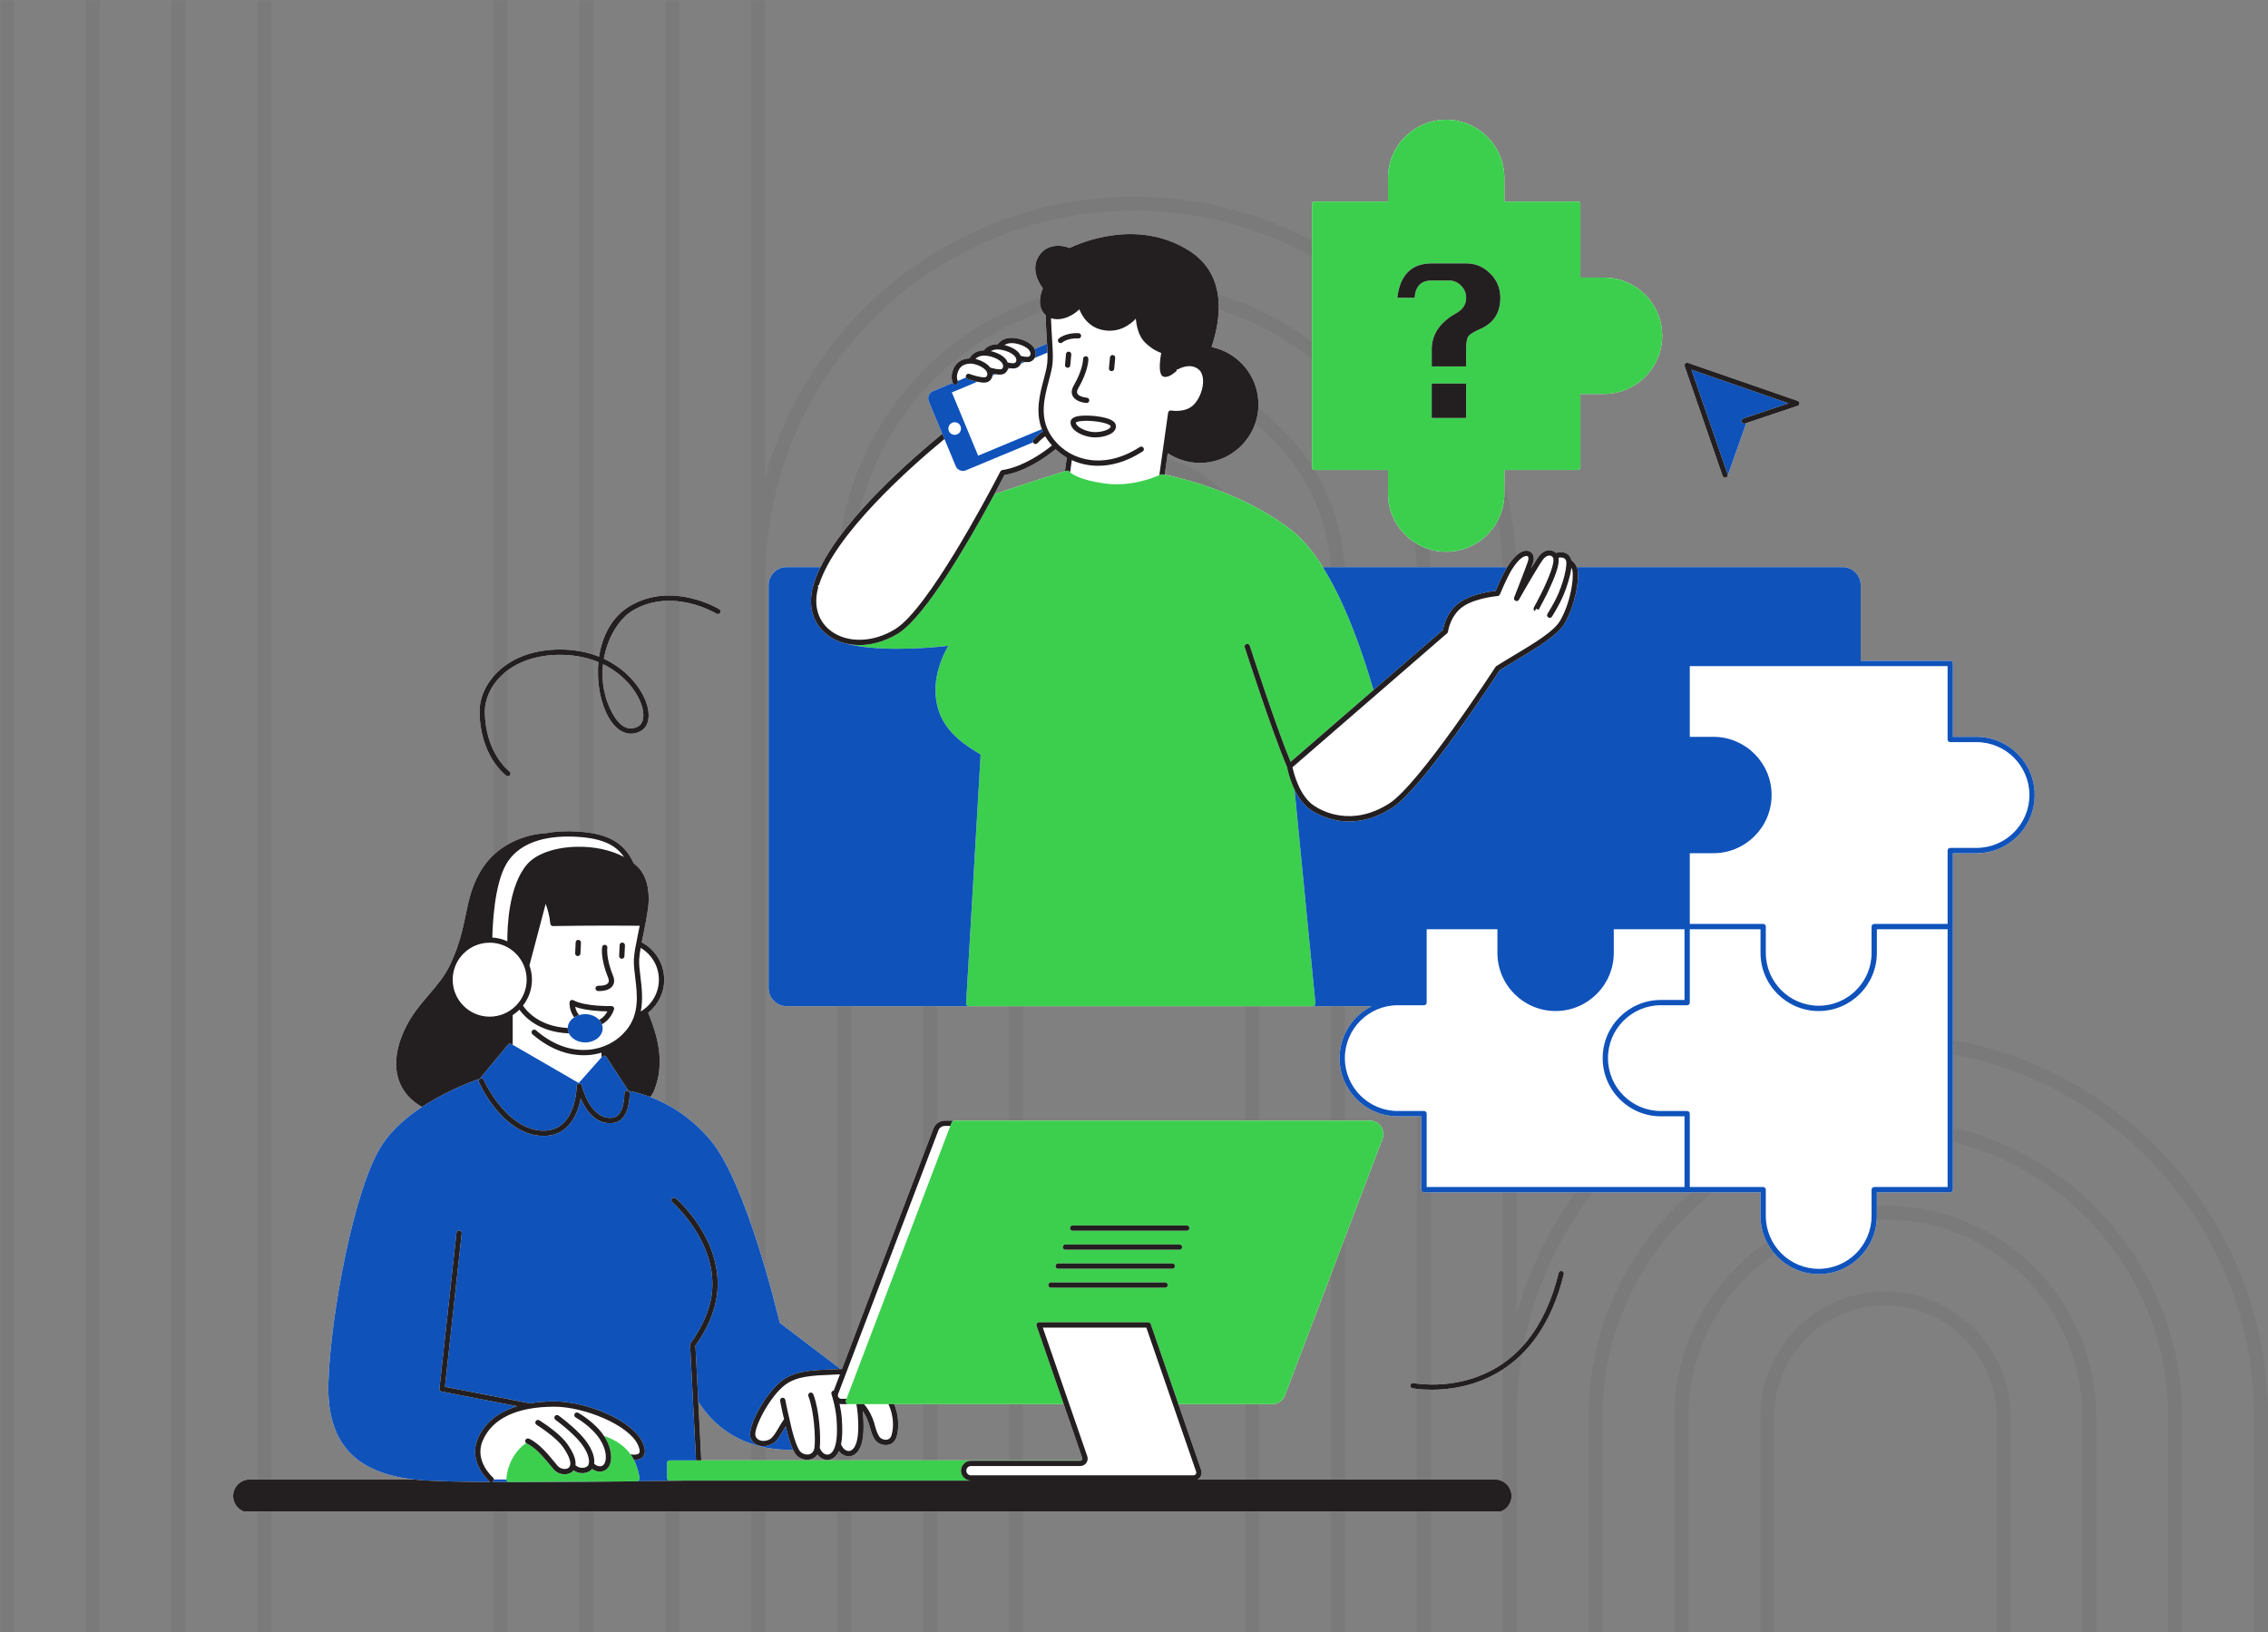
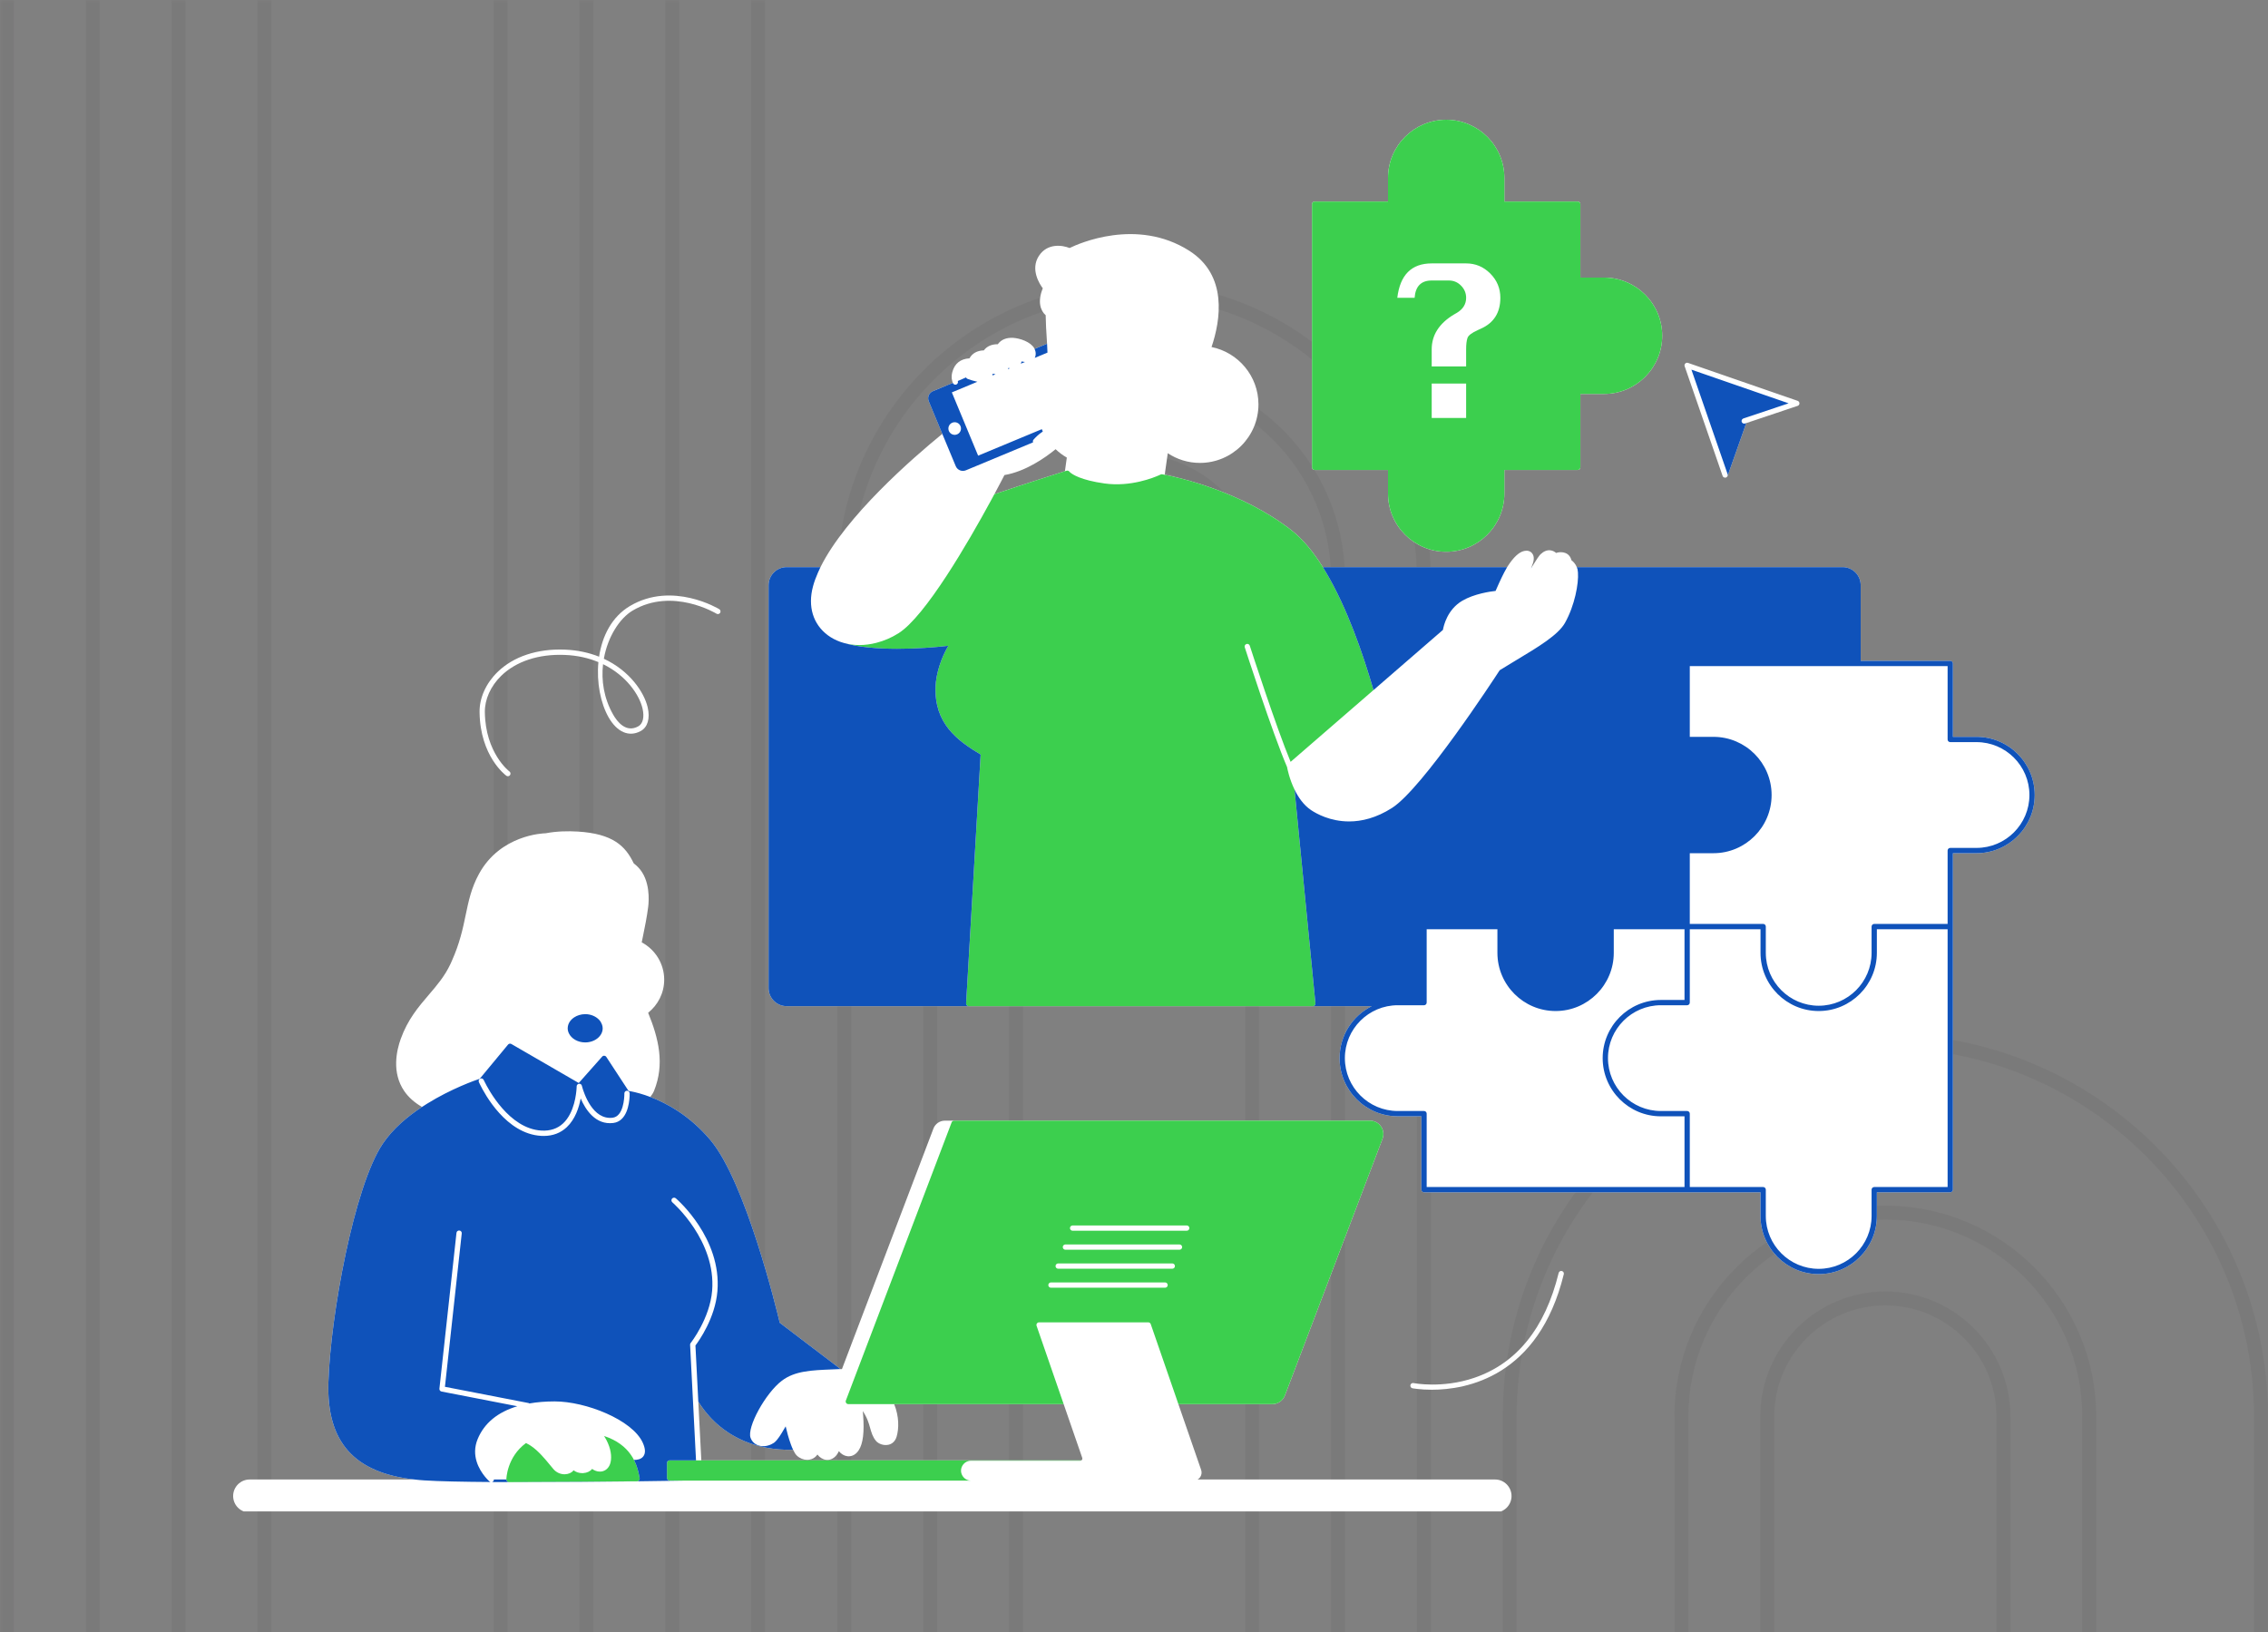
<svg xmlns="http://www.w3.org/2000/svg" width="528" zoomAndPan="magnify" viewBox="0 0 396 285" height="380" preserveAspectRatio="xMidYMid meet" version="1.0">
  <rect x="0" y="0" width="396" height="285" fill="#808080" stroke="none" />
  <defs>
    <filter x="0%" y="0%" width="100%" height="100%" id="79ed367326">
      <feColorMatrix values="0 0 0 0 1 0 0 0 0 1 0 0 0 0 1 0 0 0 1 0" color-interpolation-filters="sRGB" />
    </filter>
    <mask id="f629dc76f9">
      <g filter="url(#79ed367326)">
        <rect x="-39.6" width="475.2" fill="#000000" y="-28.5" height="342" fill-opacity="0.06" />
      </g>
    </mask>
    <clipPath id="7a30933146">
      <path d="M 0 0 L 134 0 L 134 285 L 0 285 Z M 0 0 " clip-rule="nonzero" />
    </clipPath>
    <clipPath id="a17f2a860f">
      <path d="M 14 0 L 119 0 L 119 285 L 14 285 Z M 14 0 " clip-rule="nonzero" />
    </clipPath>
    <clipPath id="ca32917ddd">
      <path d="M 29 0 L 104 0 L 104 285 L 29 285 Z M 29 0 " clip-rule="nonzero" />
    </clipPath>
    <clipPath id="e2bc12dc5e">
      <path d="M 44 0 L 89 0 L 89 285 L 44 285 Z M 44 0 " clip-rule="nonzero" />
    </clipPath>
    <clipPath id="b8a99e52b9">
-       <path d="M 131 34 L 265 34 L 265 285 L 131 285 Z M 131 34 " clip-rule="nonzero" />
-     </clipPath>
+       </clipPath>
    <clipPath id="2dfd9e0ea2">
      <path d="M 146 49 L 250 49 L 250 285 L 146 285 Z M 146 49 " clip-rule="nonzero" />
    </clipPath>
    <clipPath id="3be76decad">
      <path d="M 161 64 L 235 64 L 235 285 L 161 285 Z M 161 64 " clip-rule="nonzero" />
    </clipPath>
    <clipPath id="c5b21808b5">
      <path d="M 176 79 L 220 79 L 220 285 L 176 285 Z M 176 79 " clip-rule="nonzero" />
    </clipPath>
    <clipPath id="465e665d81">
      <path d="M 262 180 L 396 180 L 396 285 L 262 285 Z M 262 180 " clip-rule="nonzero" />
    </clipPath>
    <clipPath id="56858e2b49">
-       <path d="M 277 195 L 381 195 L 381 285 L 277 285 Z M 277 195 " clip-rule="nonzero" />
-     </clipPath>
+       </clipPath>
    <clipPath id="9461c1caa8">
      <path d="M 292 210 L 367 210 L 367 285 L 292 285 Z M 292 210 " clip-rule="nonzero" />
    </clipPath>
    <clipPath id="15d041b50f">
      <path d="M 307 225 L 352 225 L 352 285 L 307 285 Z M 307 225 " clip-rule="nonzero" />
    </clipPath>
    <clipPath id="08b37a3f17">
      <rect x="0" width="396" y="0" height="285" />
    </clipPath>
    <clipPath id="da7be600dd">
      <path d="M 40.676 20.91 L 355.676 20.91 L 355.676 263.91 L 40.676 263.91 Z M 40.676 20.91 " clip-rule="nonzero" />
    </clipPath>
    <clipPath id="d7c87ae61b">
      <path d="M 88 20.91 L 291 20.91 L 291 259 L 88 259 Z M 88 20.91 " clip-rule="nonzero" />
    </clipPath>
    <clipPath id="363d23587f">
      <path d="M 57 60 L 355.676 60 L 355.676 259 L 57 259 Z M 57 60 " clip-rule="nonzero" />
    </clipPath>
    <clipPath id="ca51779c98">
      <path d="M 40.676 40 L 315 40 L 315 263.91 L 40.676 263.91 Z M 40.676 40 " clip-rule="nonzero" />
    </clipPath>
  </defs>
  <g mask="url(#f629dc76f9)">
    <g transform="matrix(1, 0, 0, 1, 0, 0)">
      <g clip-path="url(#08b37a3f17)">
        <g clip-path="url(#7a30933146)">
          <path fill="#231f20" d="M 133.59 538.047 L 131.156 538.047 L 131.156 -45.086 C 131.156 -80.566 102.281 -109.43 66.789 -109.43 C 31.293 -109.43 2.418 -80.566 2.418 -45.086 L 2.418 538.047 L -0.012 538.047 L -0.012 -45.086 C -0.012 -81.902 29.953 -111.859 66.789 -111.859 C 103.621 -111.859 133.59 -81.902 133.59 -45.086 Z M 133.59 538.047 " fill-opacity="1" fill-rule="nonzero" />
        </g>
        <g clip-path="url(#a17f2a860f)">
          <path fill="#231f20" d="M 118.598 538.047 L 116.168 538.047 L 116.168 -45.086 C 116.168 -72.301 94.016 -94.445 66.789 -94.445 C 39.562 -94.445 17.41 -72.301 17.41 -45.086 L 17.41 538.047 L 14.98 538.047 L 14.98 -45.086 C 14.98 -73.641 38.223 -96.875 66.789 -96.875 C 95.355 -96.875 118.598 -73.641 118.598 -45.086 Z M 118.598 538.047 " fill-opacity="1" fill-rule="nonzero" />
        </g>
        <g clip-path="url(#ca32917ddd)">
          <path fill="#231f20" d="M 103.609 538.047 L 101.18 538.047 L 101.18 -45.086 C 101.18 -64.039 85.75 -79.461 66.789 -79.461 C 47.824 -79.461 32.398 -64.039 32.398 -45.086 L 32.398 538.047 L 29.965 538.047 L 29.965 -45.086 C 29.965 -65.379 46.484 -81.891 66.789 -81.891 C 87.094 -81.891 103.609 -65.383 103.609 -45.086 Z M 103.609 538.047 " fill-opacity="1" fill-rule="nonzero" />
        </g>
        <g clip-path="url(#e2bc12dc5e)">
          <path fill="#231f20" d="M 88.621 538.047 L 86.188 538.047 L 86.188 -45.086 C 86.188 -55.777 77.484 -64.477 66.789 -64.477 C 56.09 -64.477 47.387 -55.777 47.387 -45.086 L 47.387 538.047 L 44.957 538.047 L 44.957 -45.086 C 44.957 -57.117 54.75 -66.906 66.789 -66.906 C 78.824 -66.906 88.621 -57.117 88.621 -45.086 Z M 88.621 538.047 " fill-opacity="1" fill-rule="nonzero" />
        </g>
        <g clip-path="url(#b8a99e52b9)">
          <path fill="#231f20" d="M 264.816 538.047 L 262.387 538.047 L 262.387 101.121 C 262.387 65.641 233.512 36.777 198.016 36.777 C 162.523 36.777 133.648 65.641 133.648 101.121 L 133.648 538.047 L 131.215 538.047 L 131.215 101.121 C 131.215 64.305 161.184 34.348 198.016 34.348 C 234.852 34.348 264.816 64.305 264.816 101.121 Z M 264.816 538.047 " fill-opacity="1" fill-rule="nonzero" />
        </g>
        <g clip-path="url(#2dfd9e0ea2)">
          <path fill="#231f20" d="M 249.828 538.047 L 247.395 538.047 L 247.395 101.121 C 247.395 73.906 225.246 51.762 198.016 51.762 C 170.789 51.762 148.637 73.906 148.637 101.121 L 148.637 538.047 L 146.207 538.047 L 146.207 101.121 C 146.207 72.566 169.449 49.332 198.016 49.332 C 226.582 49.332 249.828 72.566 249.828 101.121 Z M 249.828 538.047 " fill-opacity="1" fill-rule="nonzero" />
        </g>
        <g clip-path="url(#3be76decad)">
          <path fill="#231f20" d="M 234.836 538.047 L 232.406 538.047 L 232.406 101.121 C 232.406 82.168 216.977 66.746 198.016 66.746 C 179.051 66.746 163.625 82.168 163.625 101.121 L 163.625 538.047 L 161.191 538.047 L 161.191 101.121 C 161.191 80.828 177.711 64.316 198.016 64.316 C 218.32 64.316 234.836 80.828 234.836 101.121 Z M 234.836 538.047 " fill-opacity="1" fill-rule="nonzero" />
        </g>
        <g clip-path="url(#c5b21808b5)">
          <path fill="#231f20" d="M 219.848 538.047 L 217.418 538.047 L 217.418 101.121 C 217.418 90.43 208.715 81.73 198.016 81.73 C 187.32 81.73 178.617 90.43 178.617 101.121 L 178.617 538.047 L 176.188 538.047 L 176.188 101.121 C 176.188 89.09 185.98 79.301 198.016 79.301 C 210.055 79.301 219.848 89.09 219.848 101.121 Z M 219.848 538.047 " fill-opacity="1" fill-rule="nonzero" />
        </g>
        <g clip-path="url(#465e665d81)">
          <path fill="#231f20" d="M 395.988 538.047 L 393.559 538.047 L 393.559 247.328 C 393.559 211.848 364.684 182.984 329.188 182.984 C 293.691 182.984 264.816 211.848 264.816 247.328 L 264.816 538.047 L 262.387 538.047 L 262.387 247.328 C 262.387 210.508 292.355 180.555 329.188 180.555 C 366.02 180.555 395.988 210.508 395.988 247.328 Z M 395.988 538.047 " fill-opacity="1" fill-rule="nonzero" />
        </g>
        <g clip-path="url(#56858e2b49)">
          <path fill="#231f20" d="M 380.996 538.047 L 378.566 538.047 L 378.566 247.328 C 378.566 220.113 356.414 197.969 329.188 197.969 C 301.961 197.969 279.809 220.113 279.809 247.328 L 279.809 538.047 L 277.379 538.047 L 277.379 247.328 C 277.379 218.77 300.621 195.539 329.188 195.539 C 357.754 195.539 380.996 218.773 380.996 247.328 Z M 380.996 538.047 " fill-opacity="1" fill-rule="nonzero" />
        </g>
        <g clip-path="url(#9461c1caa8)">
          <path fill="#231f20" d="M 366.008 538.047 L 363.574 538.047 L 363.574 247.328 C 363.574 228.371 348.148 212.949 329.184 212.949 C 310.223 212.949 294.793 228.371 294.793 247.328 L 294.793 538.047 L 292.363 538.047 L 292.363 247.328 C 292.363 227.035 308.879 210.52 329.184 210.52 C 349.488 210.52 366.008 227.031 366.008 247.328 Z M 366.008 538.047 " fill-opacity="1" fill-rule="nonzero" />
        </g>
        <g clip-path="url(#15d041b50f)">
          <path fill="#231f20" d="M 351.02 538.047 L 348.586 538.047 L 348.586 247.328 C 348.586 236.633 339.887 227.934 329.188 227.934 C 318.488 227.934 309.789 236.633 309.789 247.328 L 309.789 538.047 L 307.355 538.047 L 307.355 247.328 C 307.355 235.297 317.148 225.504 329.188 225.504 C 341.223 225.504 351.02 235.297 351.02 247.328 Z M 351.02 538.047 " fill-opacity="1" fill-rule="nonzero" />
        </g>
      </g>
    </g>
  </g>
  <g clip-path="url(#da7be600dd)">
    <path fill="#ffffff" d="M 229.078 81.594 L 229.078 35.656 C 229.078 35.402 229.285 35.195 229.539 35.195 L 242.352 35.195 L 242.352 31.066 C 242.352 25.465 246.91 20.91 252.512 20.91 C 258.113 20.91 262.668 25.465 262.668 31.066 L 262.668 35.195 L 275.48 35.195 C 275.734 35.195 275.941 35.402 275.941 35.656 L 275.941 48.469 L 280.07 48.469 C 285.672 48.469 290.227 53.023 290.227 58.625 C 290.227 64.227 285.672 68.785 280.07 68.785 L 275.941 68.785 L 275.941 81.594 C 275.941 81.852 275.734 82.059 275.48 82.059 L 262.668 82.059 L 262.668 86.184 C 262.668 91.785 258.113 96.344 252.512 96.344 C 246.91 96.344 242.352 91.785 242.352 86.184 L 242.352 82.059 L 229.539 82.059 C 229.285 82.059 229.078 81.852 229.078 81.594 Z M 263.918 261.219 C 263.918 262.809 262.625 264.102 261.035 264.102 L 43.594 264.102 C 42 264.102 40.707 262.809 40.707 261.219 C 40.707 259.625 42 258.332 43.594 258.332 L 72.359 258.332 C 61.816 257.172 57.023 251.762 57.336 241.395 C 57.691 229.754 61.836 207.113 66.84 199.695 C 68.574 197.121 71.105 194.984 73.688 193.281 C 72.375 192.527 71.336 191.609 70.586 190.516 C 68.359 187.27 69.246 183.406 69.973 181.395 C 71.203 177.984 73.07 175.805 74.875 173.695 C 76.293 172.039 77.633 170.473 78.621 168.383 C 78.625 168.375 78.629 168.367 78.633 168.359 C 78.711 168.164 78.797 167.973 78.891 167.785 C 80.277 164.688 80.809 162.18 81.312 159.758 C 81.816 157.332 82.293 155.039 83.633 152.59 C 87.355 145.785 94.762 145.504 95.273 145.496 C 97.195 145.133 99.16 145.094 100.91 145.199 C 106.969 145.578 109.199 147.688 110.645 150.738 C 110.926 150.965 111.199 151.199 111.438 151.449 C 113.582 153.676 113.309 157.312 113.172 158.375 C 112.949 160.125 112.602 161.828 112.293 163.328 C 112.207 163.75 112.125 164.156 112.047 164.543 C 114.375 165.785 115.969 168.242 115.969 171.062 C 115.969 173.398 114.871 175.484 113.168 176.836 C 115.012 181.352 116.078 185.781 114.207 190.449 C 114.051 190.84 113.812 191.195 113.535 191.539 C 116.441 192.637 120.465 194.812 124.047 199.074 C 130.184 206.371 135.598 228.66 136.148 230.973 L 146.777 239.059 C 146.855 239.059 146.93 239.062 147.004 239.062 L 162.984 197.043 C 163.297 196.227 164.094 195.676 164.969 195.676 L 239.199 195.676 C 239.969 195.676 240.688 196.055 241.125 196.688 C 241.566 197.324 241.664 198.133 241.387 198.852 L 224.348 243.66 C 224.008 244.562 223.125 245.172 222.156 245.172 L 205.75 245.172 L 209.727 256.668 C 209.875 257.094 209.805 257.57 209.543 257.938 C 209.426 258.105 209.27 258.234 209.102 258.332 L 261.035 258.332 C 262.625 258.332 263.918 259.625 263.918 261.219 Z M 185.719 245.172 L 156.125 245.172 C 157.008 247.34 156.965 249.461 156.551 250.859 C 156.32 251.621 155.809 252.125 155.102 252.273 C 154.23 252.457 153.344 252.062 152.953 251.598 C 152.379 250.922 152.152 250.129 151.914 249.289 C 151.793 248.859 151.668 248.414 151.488 247.98 C 151.211 247.301 150.914 246.785 150.637 246.387 C 150.66 246.59 150.684 246.793 150.699 247.004 C 150.934 250.082 150.691 252.055 149.945 253.211 C 149.5 253.902 148.867 254.285 148.184 254.285 C 148.105 254.285 148.027 254.277 147.953 254.27 C 147.383 254.199 146.863 253.879 146.473 253.387 C 146.395 253.547 146.316 253.699 146.227 253.84 C 145.777 254.531 145.148 254.914 144.461 254.914 C 144.387 254.914 144.309 254.906 144.23 254.898 C 143.648 254.824 143.117 254.488 142.723 253.973 C 142.473 254.336 142.133 254.621 141.699 254.77 C 141.453 254.855 141.199 254.898 140.938 254.898 C 140.297 254.898 139.641 254.641 139.141 254.168 C 138.906 253.949 138.684 253.582 138.477 253.145 C 131.59 253.301 127.203 250.566 124.734 248.195 C 123.441 246.957 122.531 245.707 121.926 244.719 L 122.453 254.988 L 188.793 254.988 C 188.801 254.988 188.809 254.992 188.816 254.992 C 188.852 254.969 188.891 254.941 188.918 254.902 C 188.988 254.805 189.008 254.684 188.969 254.57 Z M 300.773 83.098 C 300.805 83.191 300.867 83.27 300.945 83.324 C 300.996 83.363 301.062 83.371 301.129 83.383 C 301.156 83.387 301.18 83.41 301.207 83.41 C 301.211 83.41 301.211 83.41 301.211 83.41 C 301.262 83.41 301.312 83.402 301.363 83.383 C 301.395 83.371 301.418 83.352 301.445 83.336 C 301.461 83.324 301.477 83.32 301.488 83.309 C 301.555 83.258 301.605 83.191 301.633 83.117 C 301.637 83.109 301.645 83.105 301.645 83.102 L 304.902 73.875 L 313.875 70.867 C 314.062 70.805 314.188 70.629 314.191 70.434 C 314.191 70.234 314.066 70.059 313.879 69.992 L 294.73 63.363 C 294.562 63.305 294.379 63.348 294.254 63.473 C 294.129 63.598 294.086 63.781 294.145 63.949 Z M 272.707 221.93 C 272.457 221.867 272.207 222.02 272.148 222.27 C 269.785 231.91 264.812 238.074 257.367 240.594 C 251.801 242.48 246.855 241.508 246.805 241.496 C 246.559 241.445 246.309 241.605 246.258 241.855 C 246.207 242.105 246.367 242.348 246.617 242.402 C 246.668 242.41 247.969 242.66 249.984 242.66 C 256.062 242.66 268.656 240.395 273.043 222.488 C 273.105 222.238 272.953 221.992 272.707 221.93 Z M 355.266 138.816 C 355.266 144.418 350.711 148.977 345.109 148.977 L 340.984 148.977 L 340.984 207.727 C 340.984 207.98 340.777 208.188 340.52 208.188 L 327.707 208.188 L 327.707 212.316 C 327.707 217.918 323.152 222.473 317.551 222.473 C 311.949 222.473 307.391 217.918 307.391 212.316 L 307.391 208.188 L 248.641 208.188 C 248.387 208.188 248.18 207.98 248.18 207.727 L 248.18 194.914 L 244.051 194.914 C 238.453 194.914 233.895 190.359 233.895 184.758 C 233.895 180.789 236.184 177.355 239.508 175.684 L 229.234 175.684 C 229.23 175.684 229.227 175.688 229.219 175.688 L 169.145 175.688 C 169.141 175.688 169.133 175.688 169.129 175.684 L 137.352 175.684 C 135.613 175.684 134.199 174.273 134.199 172.535 L 134.199 102.18 C 134.199 100.441 135.613 99.027 137.352 99.027 L 143.258 99.027 C 147.648 90.16 159.344 79.988 164.531 75.754 L 162.164 70.066 C 161.879 69.379 162.207 68.586 162.895 68.301 L 166.371 66.855 C 166.273 66.633 166.016 65.926 166.277 64.965 C 166.688 63.465 167.699 62.66 169.273 62.57 C 169.754 61.691 170.629 61.203 171.781 61.18 C 172.305 60.469 173.148 60.094 174.219 60.105 C 174.777 59.32 175.707 58.922 176.902 58.992 C 178.043 59.062 179.934 59.668 180.582 60.805 C 180.605 60.844 180.613 60.887 180.633 60.926 L 182.82 60.016 C 182.801 59.703 182.781 59.391 182.762 59.059 C 182.68 57.82 182.598 56.449 182.578 55.039 C 181.66 54.238 181.125 52.668 182.074 50.34 C 181.5 49.57 179.875 47.039 181.383 44.699 C 182.832 42.453 185.414 42.766 186.754 43.305 C 188.312 42.543 198.48 37.977 207.625 43.77 C 214.418 48.078 213.109 55.934 211.539 60.594 C 216.203 61.539 219.73 65.668 219.73 70.609 C 219.73 76.242 215.145 80.828 209.512 80.828 C 207.438 80.828 205.504 80.203 203.895 79.133 L 203.363 82.898 C 205.676 83.348 216.672 85.754 225.449 92.547 C 227.465 94.105 229.305 96.367 230.977 99.027 L 263.152 99.027 C 263.172 98.996 263.195 98.957 263.215 98.926 C 264.25 97.305 265.203 96.414 266.121 96.203 C 266.664 96.074 267.148 96.207 267.465 96.555 C 267.684 96.797 267.992 97.348 267.648 98.355 C 267.59 98.523 267.504 98.762 267.402 99.027 L 267.453 99.027 C 268.129 97.926 268.723 97.02 268.984 96.777 C 269.539 96.262 270.109 96.023 270.684 96.09 C 271.141 96.137 271.484 96.359 271.703 96.555 C 272.047 96.426 272.594 96.32 273.27 96.543 C 273.961 96.77 274.273 97.379 274.383 97.828 C 274.641 98.012 275.07 98.41 275.312 99.031 L 321.73 99.031 C 323.469 99.031 324.883 100.441 324.883 102.18 L 324.883 115.387 L 340.52 115.387 C 340.777 115.387 340.984 115.594 340.984 115.848 L 340.984 128.66 L 345.109 128.66 C 350.711 128.66 355.266 133.215 355.266 138.816 Z M 173.613 86.301 C 178.785 84.539 184.625 82.691 185.938 82.277 L 186.27 79.898 C 185.559 79.492 184.906 78.996 184.312 78.434 C 182.473 79.953 179.016 82.34 175.379 82.949 C 175.133 83.426 174.508 84.637 173.613 86.301 Z M 83.734 124.355 C 83.699 121.871 84.844 119.316 86.871 117.34 C 89.652 114.629 93.82 113.242 98.625 113.43 C 100.887 113.52 102.875 113.973 104.602 114.664 C 105.141 111.09 106.801 107.703 110 105.809 C 117.422 101.414 125.508 106.32 125.59 106.371 C 125.805 106.504 125.871 106.789 125.738 107.008 C 125.605 107.223 125.32 107.289 125.102 107.156 C 125.027 107.109 117.402 102.496 110.469 106.605 C 108.195 107.953 106.117 111.176 105.434 115.023 C 109.973 117.137 112.477 120.891 113.086 123.504 C 113.539 125.441 113.082 126.992 111.867 127.648 C 109.836 128.754 107.734 127.844 106.25 125.227 C 104.867 122.785 104.145 119.164 104.484 115.609 C 102.801 114.91 100.836 114.441 98.586 114.355 C 94.039 114.176 90.113 115.473 87.516 118 C 85.668 119.801 84.629 122.113 84.656 124.34 C 84.75 131.52 88.906 134.672 88.949 134.703 C 89.152 134.855 89.195 135.141 89.047 135.348 C 88.953 135.469 88.816 135.535 88.672 135.535 C 88.578 135.535 88.484 135.508 88.402 135.445 C 88.215 135.312 83.836 132.016 83.734 124.355 Z M 107.055 124.77 C 107.773 126.035 109.297 127.992 111.426 126.836 C 112.254 126.387 112.539 125.223 112.188 123.711 C 111.637 121.344 109.379 117.961 105.293 115.973 C 104.973 118.793 105.414 121.879 107.055 124.77 Z M 107.055 124.77 " fill-opacity="1" fill-rule="nonzero" />
  </g>
  <g clip-path="url(#d7c87ae61b)">
    <path fill="#3ccf4e" d="M 280.07 48.469 L 275.941 48.469 L 275.941 35.656 C 275.941 35.402 275.734 35.195 275.48 35.195 L 262.668 35.195 L 262.668 31.066 C 262.668 25.465 258.113 20.91 252.512 20.91 C 246.91 20.91 242.352 25.465 242.352 31.066 L 242.352 35.195 L 229.539 35.195 C 229.285 35.195 229.078 35.402 229.078 35.656 L 229.078 81.594 C 229.078 81.852 229.285 82.059 229.539 82.059 L 242.352 82.059 L 242.352 86.184 C 242.352 91.785 246.91 96.344 252.512 96.344 C 258.113 96.344 262.668 91.785 262.668 86.184 L 262.668 82.059 L 275.48 82.059 C 275.734 82.059 275.941 81.852 275.941 81.594 L 275.941 68.785 L 280.07 68.785 C 285.672 68.785 290.227 64.227 290.227 58.625 C 290.227 53.023 285.672 48.469 280.07 48.469 Z M 255.992 72.977 L 249.98 72.977 L 249.98 66.969 L 255.992 66.969 Z M 258.078 57.613 C 257 58.094 256.379 58.559 256.227 59.016 C 256.07 59.473 255.992 60.133 255.992 60.996 L 255.992 63.98 L 249.98 63.98 L 249.98 60.996 C 249.98 58.5 251.277 56.473 253.867 54.914 L 254.371 54.625 C 255.449 53.98 255.992 53.102 255.992 52 C 255.992 51.184 255.695 50.477 255.109 49.879 C 254.52 49.277 253.809 48.977 252.969 48.977 L 249.98 48.977 C 248.137 48.977 247.141 49.984 246.996 52 L 243.973 52 C 244.453 47.996 246.457 45.992 249.98 45.992 L 255.992 45.992 C 257.621 45.992 259.023 46.578 260.199 47.754 C 261.375 48.93 261.965 50.344 261.965 52 C 261.965 54.59 260.824 56.391 258.547 57.398 Z M 111.613 257.723 C 111.641 257.859 111.664 257.988 111.684 258.109 C 111.707 258.242 111.672 258.379 111.586 258.484 C 111.5 258.586 111.371 258.645 111.238 258.648 C 111.238 258.648 111.234 258.652 111.234 258.652 L 111.016 258.652 L 89.547 258.789 L 88.875 258.793 C 88.875 258.793 88.871 258.793 88.871 258.793 C 88.863 258.793 88.852 258.789 88.844 258.789 C 88.73 258.781 88.625 258.738 88.547 258.66 C 88.461 258.574 88.41 258.453 88.41 258.332 C 88.41 258.273 88.469 254.426 91.855 251.957 C 91.891 251.988 91.93 252.023 91.977 252.043 C 92.227 252.156 92.473 252.305 92.715 252.469 C 94.004 253.332 95.207 254.793 96.047 255.82 C 96.277 256.102 96.477 256.348 96.645 256.535 C 97.141 257.102 97.844 257.422 98.574 257.422 C 98.598 257.422 98.617 257.422 98.641 257.418 C 99.25 257.402 99.797 257.164 100.102 256.777 C 100.113 256.762 100.121 256.738 100.133 256.719 C 100.543 257.035 101.086 257.223 101.664 257.223 C 101.727 257.223 101.789 257.219 101.855 257.215 C 102.496 257.172 103.055 256.906 103.383 256.488 C 103.383 256.488 103.383 256.488 103.383 256.484 C 103.789 256.781 104.262 256.953 104.734 256.953 C 104.844 256.953 104.949 256.945 105.059 256.93 C 105.738 256.812 106.27 256.34 106.52 255.629 C 106.809 254.809 106.805 253.48 106.129 251.953 C 105.969 251.594 105.781 251.223 105.539 250.844 C 105.512 250.805 105.484 250.766 105.457 250.73 C 107.773 251.488 109.199 252.684 110.094 253.938 C 110.328 254.262 110.527 254.59 110.695 254.918 C 111.234 255.961 111.469 256.969 111.613 257.723 Z M 188.793 254.988 C 188.801 254.988 188.809 254.992 188.812 254.992 C 188.758 255.031 188.691 255.055 188.621 255.055 L 169.531 255.055 C 168.898 255.055 168.348 255.402 168.043 255.914 C 167.891 256.172 167.797 256.469 167.797 256.793 C 167.797 257.086 167.879 257.363 168.008 257.605 C 168.301 258.152 168.871 258.527 169.531 258.527 L 116.918 258.527 C 116.66 258.527 116.457 258.324 116.457 258.066 L 116.457 255.453 C 116.457 255.195 116.66 254.992 116.918 254.992 L 188.793 254.992 Z M 239.195 195.676 L 166.594 195.676 C 166.402 195.676 166.23 195.793 166.16 195.973 L 165.922 196.598 L 147.805 244.246 L 147.691 244.543 C 147.637 244.688 147.656 244.848 147.742 244.973 C 147.828 245.094 147.969 245.172 148.121 245.172 L 185.719 245.172 L 185.398 244.246 L 180.992 231.5 C 180.945 231.359 180.965 231.203 181.051 231.082 C 181.141 230.961 181.281 230.891 181.43 230.891 L 200.484 230.891 C 200.684 230.891 200.859 231.016 200.922 231.199 L 205.434 244.246 L 205.75 245.172 L 222.16 245.172 C 223.125 245.172 224.008 244.566 224.348 243.66 L 241.387 198.855 C 241.664 198.133 241.566 197.324 241.125 196.691 C 240.688 196.055 239.969 195.676 239.195 195.676 Z M 207.668 214.438 C 207.668 214.695 207.461 214.898 207.207 214.898 L 187.285 214.898 C 187.027 214.898 186.82 214.695 186.82 214.438 C 186.82 214.184 187.027 213.977 187.285 213.977 L 207.207 213.977 C 207.461 213.977 207.668 214.184 207.668 214.438 Z M 203.422 224.848 L 183.5 224.848 C 183.246 224.848 183.039 224.641 183.039 224.387 C 183.039 224.129 183.246 223.922 183.5 223.922 L 203.422 223.922 C 203.68 223.922 203.887 224.129 203.887 224.387 C 203.887 224.641 203.68 224.848 203.422 224.848 Z M 204.684 221.531 L 184.762 221.531 C 184.508 221.531 184.301 221.324 184.301 221.07 C 184.301 220.812 184.508 220.605 184.762 220.605 L 204.684 220.605 C 204.938 220.605 205.145 220.812 205.145 221.07 C 205.145 221.324 204.941 221.531 204.684 221.531 Z M 186.023 218.215 C 185.77 218.215 185.562 218.008 185.562 217.754 C 185.562 217.5 185.77 217.293 186.023 217.293 L 205.945 217.293 C 206.199 217.293 206.406 217.5 206.406 217.754 C 206.406 218.008 206.199 218.215 205.945 218.215 Z M 146.688 112.062 C 146.68 112.059 146.672 112.055 146.664 112.051 C 146.703 112.066 146.746 112.078 146.785 112.094 C 146.754 112.082 146.719 112.074 146.688 112.062 Z M 147.387 112.281 C 148.238 112.512 149.133 112.633 150.055 112.633 C 151.035 112.633 152.043 112.496 153.047 112.234 C 154.348 111.898 155.645 111.352 156.871 110.578 C 161.582 107.617 169.078 94.648 172.965 87.5 C 173.195 87.078 173.41 86.676 173.613 86.301 C 178.785 84.539 184.621 82.691 185.934 82.277 C 186.102 82.227 186.203 82.195 186.215 82.191 C 186.406 82.133 186.613 82.203 186.73 82.367 C 186.73 82.367 186.766 82.41 186.84 82.477 C 187.211 82.805 188.664 83.832 192.867 84.418 C 197.434 85.051 201.469 83.391 202.422 82.961 C 202.555 82.898 202.629 82.863 202.633 82.859 C 202.723 82.816 202.824 82.801 202.918 82.816 C 202.93 82.816 203.09 82.844 203.363 82.898 C 205.676 83.344 216.672 85.754 225.449 92.547 C 227.465 94.102 229.305 96.367 230.977 99.027 C 231.164 99.328 231.352 99.641 231.535 99.949 C 235.184 106.098 237.957 114.062 239.816 120.492 L 239.023 121.18 L 225.344 133.027 C 222.77 126.844 218.266 112.891 218.215 112.746 C 218.137 112.504 217.879 112.371 217.637 112.449 C 217.395 112.527 217.258 112.785 217.34 113.027 C 217.387 113.18 222.168 127.98 224.715 133.906 C 224.719 133.914 224.719 133.918 224.723 133.926 C 224.777 134.238 225.129 136.016 226.031 137.871 L 229.637 174.762 L 229.68 175.184 C 229.691 175.312 229.648 175.441 229.559 175.539 C 229.477 175.629 229.359 175.68 229.234 175.684 C 229.23 175.684 229.223 175.688 229.219 175.688 L 169.145 175.688 C 169.141 175.688 169.133 175.684 169.129 175.684 C 169.008 175.68 168.895 175.633 168.809 175.543 C 168.723 175.453 168.676 175.328 168.684 175.199 L 168.711 174.762 L 171.223 131.746 C 167.078 129.281 163.125 126.297 163.348 119.91 C 163.422 117.688 164.312 114.887 165.578 112.766 C 160.898 113.312 152.438 113.762 147.387 112.281 Z M 147.387 112.281 " fill-opacity="1" fill-rule="nonzero" />
  </g>
  <g clip-path="url(#363d23587f)">
    <path fill="#0f52ba" d="M 99.332 180.434 C 99.199 180.16 99.121 179.859 99.121 179.547 C 99.121 179.527 99.125 179.516 99.125 179.496 C 99.145 178.746 99.586 178.082 100.262 177.637 C 100.516 177.473 100.797 177.336 101.109 177.242 C 101.441 177.141 101.801 177.078 102.176 177.078 C 103.172 177.078 104.051 177.473 104.609 178.07 C 104.828 178.301 104.988 178.566 105.094 178.852 C 105.176 179.074 105.23 179.305 105.23 179.547 C 105.23 180.906 103.859 182.016 102.176 182.016 C 100.879 182.016 99.777 181.355 99.332 180.434 Z M 91.207 258.793 C 97.949 258.793 105.223 258.723 111.02 258.652 L 89.547 258.789 C 90.098 258.793 90.648 258.793 91.207 258.793 Z M 88.41 258.332 L 86.234 258.332 C 86.234 258.438 86.203 258.543 86.129 258.629 C 86.059 258.715 85.965 258.758 85.867 258.777 C 86.836 258.781 87.828 258.785 88.844 258.789 C 88.73 258.781 88.625 258.738 88.547 258.66 C 88.461 258.574 88.41 258.457 88.41 258.332 Z M 136.148 230.973 L 146.777 239.059 C 146.711 239.062 146.648 239.051 146.582 239.055 L 145.324 239.109 C 145.32 239.109 145.32 239.109 145.316 239.109 C 141.664 239.258 138.777 239.371 136.52 241.082 C 133.648 243.262 130.379 249.227 131.051 251.062 C 131.055 251.066 131.059 251.07 131.059 251.074 C 131.312 251.754 131.844 252.234 132.559 252.426 C 133.332 252.637 134.258 252.465 134.934 252.039 C 135.027 251.984 135.129 251.938 135.211 251.867 C 135.816 251.367 136.344 250.473 136.855 249.602 C 136.965 249.414 137.074 249.23 137.18 249.055 C 137.379 249.926 137.703 251.16 138.098 252.23 C 138.219 252.559 138.344 252.867 138.477 253.145 C 131.59 253.301 127.203 250.57 124.734 248.199 C 123.441 246.957 122.531 245.707 121.926 244.723 L 121.812 242.508 L 121.426 234.934 C 122.031 234.133 124.875 230.148 125.262 225.453 C 126.02 216.227 118.324 209.516 117.996 209.234 C 117.801 209.07 117.512 209.094 117.344 209.285 C 117.18 209.477 117.199 209.77 117.395 209.938 C 117.473 210 125.059 216.613 124.34 225.375 C 123.941 230.238 120.629 234.457 120.594 234.5 C 120.523 234.586 120.488 234.699 120.492 234.809 L 120.895 242.645 L 121.527 254.988 L 116.918 254.988 C 116.664 254.988 116.457 255.195 116.457 255.449 L 116.457 258.066 C 116.457 258.32 116.664 258.527 116.918 258.527 L 119.754 258.527 C 117.832 258.559 114.828 258.605 111.242 258.648 C 111.375 258.645 111.5 258.586 111.586 258.484 C 111.672 258.379 111.711 258.242 111.688 258.105 C 111.664 257.988 111.641 257.859 111.613 257.719 C 111.473 256.969 111.234 255.961 110.695 254.914 C 111.25 254.922 111.902 254.812 112.293 254.332 C 112.742 253.789 112.715 252.961 112.211 251.871 C 110.371 247.902 102.297 244.699 96.84 244.699 C 96.836 244.699 96.832 244.699 96.828 244.699 C 95.234 244.699 93.773 244.82 92.434 245.055 C 92.383 245.016 92.324 244.988 92.258 244.977 L 77.688 242.148 L 80.621 215.367 C 80.652 215.113 80.469 214.887 80.215 214.859 C 79.957 214.828 79.73 215.012 79.703 215.266 L 76.723 242.469 C 76.695 242.707 76.859 242.926 77.094 242.973 L 90.324 245.543 C 86.918 246.559 84.562 248.48 83.41 251.254 C 82.199 254.156 83.676 256.613 84.684 257.844 C 85.117 258.371 85.469 258.676 85.48 258.684 C 85.535 258.73 85.594 258.758 85.66 258.773 C 80.812 258.738 76.625 258.656 74.043 258.488 C 73.461 258.453 72.91 258.395 72.359 258.332 C 61.816 257.172 57.023 251.762 57.34 241.395 C 57.691 229.754 61.836 207.113 66.84 199.695 C 68.574 197.121 71.105 194.984 73.688 193.281 C 73.98 193.086 74.273 192.895 74.57 192.715 C 78.801 190.09 82.949 188.633 83.766 188.359 L 88.598 182.527 L 88.703 182.398 C 88.848 182.227 89.094 182.18 89.289 182.293 L 89.52 182.426 L 101.051 189.102 L 105.02 184.629 L 105.137 184.496 C 105.23 184.387 105.375 184.328 105.516 184.34 C 105.656 184.352 105.789 184.43 105.867 184.551 L 105.941 184.664 L 109.75 190.484 C 110.188 190.551 111.219 190.746 112.609 191.207 C 112.902 191.305 113.211 191.414 113.535 191.535 C 116.441 192.637 120.465 194.812 124.047 199.074 C 130.184 206.371 135.598 228.66 136.148 230.973 Z M 109.93 191.457 C 109.945 191.148 109.941 190.938 109.941 190.898 C 109.934 190.645 109.699 190.449 109.465 190.449 C 109.211 190.457 109.012 190.668 109.016 190.926 C 109.016 190.93 109.016 190.977 109.016 191.047 C 109.008 191.703 108.863 194.926 106.973 195.164 C 103.492 195.598 101.961 190.891 101.656 189.812 C 101.621 189.68 101.598 189.59 101.598 189.586 C 101.543 189.355 101.324 189.203 101.094 189.234 C 100.863 189.258 100.688 189.457 100.684 189.688 C 100.684 189.695 100.684 189.793 100.676 189.949 C 100.625 190.902 100.309 194.281 98.328 196.145 C 97.344 197.07 96.066 197.496 94.539 197.41 C 88.887 197.09 85.25 190.195 84.582 188.824 C 84.512 188.68 84.461 188.578 84.457 188.57 C 84.355 188.34 84.082 188.23 83.848 188.336 C 83.617 188.438 83.512 188.711 83.613 188.945 C 83.633 188.984 83.699 189.129 83.797 189.328 C 84.633 191.043 88.387 197.984 94.484 198.332 C 94.637 198.34 94.781 198.344 94.93 198.344 C 96.527 198.344 97.883 197.832 98.961 196.816 C 100.449 195.414 101.102 193.352 101.387 191.801 C 102.25 193.785 103.992 196.465 107.086 196.082 C 109.461 195.781 109.863 192.738 109.93 191.457 Z M 171.223 131.746 C 167.078 129.281 163.125 126.297 163.348 119.914 C 163.422 117.688 164.312 114.887 165.578 112.766 C 160.898 113.312 152.438 113.762 147.387 112.281 C 147.184 112.227 146.984 112.164 146.785 112.094 C 146.754 112.082 146.719 112.074 146.688 112.062 C 146.676 112.059 146.672 112.055 146.664 112.051 C 145.914 111.777 145.207 111.41 144.57 110.941 C 141.961 109.016 141.008 105.898 141.953 102.387 C 142.164 101.594 142.465 100.777 142.832 99.953 C 142.965 99.645 143.105 99.336 143.258 99.027 L 137.352 99.027 C 135.613 99.027 134.199 100.441 134.199 102.18 L 134.199 172.535 C 134.199 174.273 135.613 175.684 137.352 175.684 L 169.129 175.684 C 169.008 175.68 168.891 175.633 168.809 175.543 C 168.723 175.453 168.676 175.328 168.684 175.199 L 168.711 174.762 Z M 239.816 120.492 L 251.941 109.988 C 252.07 109.238 252.723 106.422 255.316 104.898 C 257.41 103.668 260.238 103.277 261.133 103.18 C 261.387 102.594 262.035 101.117 262.637 99.953 C 262.816 99.602 262.992 99.289 263.152 99.027 L 230.977 99.027 C 231.164 99.328 231.352 99.641 231.535 99.953 C 235.184 106.098 237.957 114.062 239.816 120.492 Z M 267.402 99.027 C 267.379 99.102 267.355 99.16 267.328 99.238 C 267.371 99.168 267.414 99.098 267.457 99.027 Z M 178.359 63.117 C 178.336 63.25 178.297 63.379 178.242 63.504 L 178.965 63.203 C 178.766 63.184 178.562 63.156 178.359 63.117 Z M 176.047 64.254 C 176.035 64.32 176.004 64.383 175.984 64.445 L 176.34 64.297 C 176.242 64.285 176.145 64.273 176.047 64.254 Z M 173.316 65.25 C 173.32 65.355 173.309 65.461 173.293 65.562 L 173.816 65.344 C 173.648 65.316 173.48 65.285 173.316 65.25 Z M 181.906 74.938 C 181.961 75.074 182.02 75.207 182.078 75.344 C 181.867 75.484 181.668 75.633 181.484 75.777 C 180.883 76.27 180.488 76.73 180.453 76.773 C 180.336 76.906 180.32 77.086 180.379 77.238 L 168.641 82.121 C 168.473 82.188 168.297 82.223 168.121 82.223 C 167.945 82.223 167.773 82.191 167.605 82.121 C 167.273 81.984 167.012 81.723 166.875 81.391 L 164.902 76.652 L 164.527 75.754 L 162.164 70.066 C 161.879 69.379 162.207 68.586 162.895 68.301 L 166.371 66.855 C 166.387 66.895 166.402 66.926 166.406 66.93 C 166.488 67.082 166.645 67.168 166.809 67.168 C 166.883 67.168 166.957 67.152 167.023 67.117 C 167.238 67.004 167.32 66.746 167.23 66.527 L 168.672 65.902 C 168.719 66.012 168.809 66.105 168.93 66.152 C 168.961 66.164 169.312 66.293 169.785 66.438 C 170.047 66.516 170.344 66.594 170.652 66.66 L 166.195 68.516 L 170.785 79.562 Z M 165.602 74.672 C 165.516 75.277 165.938 75.832 166.539 75.918 C 167.141 76 167.699 75.578 167.781 74.977 C 167.867 74.375 167.445 73.82 166.844 73.734 C 166.242 73.652 165.684 74.07 165.602 74.672 Z M 182.82 60.016 L 180.633 60.926 C 180.785 61.23 180.852 61.539 180.836 61.84 C 180.828 62.062 180.785 62.277 180.68 62.473 C 180.676 62.48 180.668 62.488 180.664 62.496 L 182.891 61.57 C 182.887 61.387 182.879 61.191 182.867 60.996 C 182.855 60.68 182.84 60.355 182.82 60.016 Z M 301.211 83.41 C 301.18 83.41 301.156 83.387 301.129 83.383 C 301.156 83.387 301.18 83.41 301.207 83.41 C 301.211 83.41 301.211 83.41 301.211 83.41 Z M 301.633 83.117 C 301.637 83.109 301.645 83.105 301.645 83.102 L 304.902 73.875 L 304.688 73.945 C 304.445 74.027 304.184 73.898 304.105 73.656 C 304.066 73.547 304.078 73.434 304.121 73.332 C 304.137 73.289 304.164 73.254 304.195 73.219 C 304.207 73.203 304.215 73.188 304.227 73.176 C 304.273 73.129 304.328 73.094 304.395 73.07 L 312.297 70.422 L 295.328 64.547 L 301.648 82.797 C 301.684 82.906 301.676 83.016 301.633 83.117 Z M 355.266 138.816 C 355.266 144.418 350.711 148.977 345.109 148.977 L 340.984 148.977 L 340.984 207.727 C 340.984 207.98 340.777 208.188 340.52 208.188 L 327.707 208.188 L 327.707 212.316 C 327.707 217.918 323.152 222.473 317.551 222.473 C 311.949 222.473 307.391 217.918 307.391 212.316 L 307.391 208.188 L 248.641 208.188 C 248.387 208.188 248.18 207.98 248.18 207.727 L 248.18 194.914 L 244.051 194.914 C 238.453 194.914 233.895 190.359 233.895 184.758 C 233.895 180.789 236.184 177.355 239.508 175.684 L 229.234 175.684 C 229.359 175.68 229.477 175.629 229.562 175.539 C 229.648 175.441 229.691 175.312 229.68 175.184 L 229.637 174.762 L 226.031 137.871 C 226.68 139.207 227.609 140.578 228.926 141.457 C 229.859 142.082 232.266 143.43 235.555 143.43 C 237.727 143.43 240.281 142.844 243.055 141.07 C 248.363 137.68 260.781 118.676 261.848 117.031 C 262.812 116.426 263.812 115.828 264.797 115.234 C 268.531 112.996 272.055 110.883 273.25 108.762 C 274.957 105.723 275.66 101.879 275.516 99.953 C 275.5 99.742 275.477 99.551 275.441 99.391 C 275.41 99.258 275.359 99.145 275.312 99.027 L 321.734 99.027 C 323.473 99.027 324.883 100.441 324.883 102.18 L 324.883 115.387 L 340.523 115.387 C 340.777 115.387 340.984 115.594 340.984 115.848 L 340.984 128.66 L 345.109 128.66 C 350.711 128.66 355.266 133.215 355.266 138.816 Z M 249.102 194.453 L 249.102 207.266 L 294.121 207.266 L 294.121 194.918 L 289.992 194.918 C 284.391 194.918 279.832 190.359 279.832 184.758 C 279.832 179.156 284.391 174.602 289.992 174.602 L 294.121 174.602 L 294.121 162.25 L 281.77 162.25 L 281.77 166.375 C 281.77 171.977 277.215 176.535 271.613 176.535 C 266.012 176.535 261.453 171.977 261.453 166.375 L 261.453 162.25 L 249.102 162.25 L 249.102 175.062 C 249.102 175.316 248.898 175.523 248.641 175.523 L 244.055 175.523 C 238.961 175.523 234.82 179.664 234.82 184.758 C 234.82 189.852 238.961 193.992 244.055 193.992 L 248.641 193.992 C 248.895 193.992 249.102 194.199 249.102 194.453 Z M 340.059 162.25 L 327.707 162.25 L 327.707 166.375 C 327.707 171.977 323.152 176.535 317.551 176.535 C 311.949 176.535 307.391 171.977 307.391 166.375 L 307.391 162.25 L 295.043 162.25 L 295.043 175.062 C 295.043 175.316 294.836 175.523 294.582 175.523 L 289.992 175.523 C 284.902 175.523 280.758 179.664 280.758 184.758 C 280.758 189.848 284.902 193.992 289.992 193.992 L 294.582 193.992 C 294.836 193.992 295.043 194.199 295.043 194.453 L 295.043 207.266 L 307.855 207.266 C 308.109 207.266 308.316 207.473 308.316 207.727 L 308.316 212.316 C 308.316 217.406 312.457 221.551 317.551 221.551 C 322.645 221.551 326.785 217.406 326.785 212.316 L 326.785 207.727 C 326.785 207.473 326.992 207.266 327.246 207.266 L 340.059 207.266 Z M 354.344 138.816 C 354.344 133.727 350.199 129.582 345.109 129.582 L 340.52 129.582 C 340.266 129.582 340.059 129.375 340.059 129.121 L 340.059 116.309 L 295.043 116.309 L 295.043 128.66 L 299.172 128.66 C 304.77 128.66 309.328 133.215 309.328 138.816 C 309.328 144.418 304.77 148.977 299.172 148.977 L 295.043 148.977 L 295.043 161.324 L 307.855 161.324 C 308.109 161.324 308.316 161.531 308.316 161.785 L 308.316 166.375 C 308.316 171.469 312.461 175.609 317.551 175.609 C 322.645 175.609 326.785 171.469 326.785 166.375 L 326.785 161.785 C 326.785 161.531 326.992 161.324 327.246 161.324 L 340.059 161.324 L 340.059 148.516 C 340.059 148.258 340.266 148.051 340.52 148.051 L 345.109 148.051 C 350.199 148.051 354.344 143.91 354.344 138.816 Z M 354.344 138.816 " fill-opacity="1" fill-rule="nonzero" />
  </g>
  <g clip-path="url(#ca51779c98)">
-     <path fill="#231f20" d="M 73.688 193.281 C 73.98 193.086 74.273 192.898 74.566 192.715 C 78.801 190.09 82.949 188.633 83.766 188.359 L 88.598 182.527 L 88.703 182.398 C 88.848 182.227 89.094 182.18 89.289 182.293 L 89.52 182.426 L 89.52 177.242 C 89.941 176.969 90.336 176.652 90.691 176.301 C 91.535 177.492 94.055 180.238 99.332 180.434 C 99.199 180.16 99.121 179.859 99.121 179.547 C 99.121 179.527 99.125 179.516 99.125 179.496 C 94.074 179.223 91.879 176.449 91.316 175.586 C 92.293 174.332 92.879 172.766 92.879 171.059 C 92.879 170.184 92.719 169.344 92.438 168.562 L 95.277 157.816 C 95.586 158.652 95.953 159.871 96.09 161.281 C 96.113 161.523 96.344 161.73 96.559 161.699 C 96.637 161.699 104.316 161.559 111.691 161.645 C 111.59 162.16 111.488 162.664 111.391 163.145 C 111.043 164.836 110.742 166.301 110.68 167.48 C 110.633 168.43 110.766 169.516 110.906 170.668 C 111.277 173.684 111.691 177.102 109.301 179.949 C 107.656 181.902 105.324 183.094 102.73 183.301 C 100.547 183.477 97.191 183.023 93.574 179.895 C 93.379 179.727 93.09 179.75 92.922 179.941 C 92.754 180.137 92.777 180.426 92.969 180.594 C 96.375 183.539 99.59 184.258 101.918 184.258 C 102.227 184.258 102.523 184.242 102.805 184.223 C 103.566 184.16 104.305 184.016 105.02 183.805 L 105.02 184.629 L 105.137 184.496 C 105.23 184.387 105.371 184.328 105.516 184.34 C 105.656 184.352 105.789 184.43 105.867 184.551 L 105.941 184.664 L 109.75 190.484 C 110.188 190.551 111.219 190.746 112.609 191.207 C 112.902 191.305 113.211 191.414 113.535 191.535 C 113.812 191.195 114.051 190.84 114.207 190.445 C 116.078 185.777 115.012 181.352 113.172 176.836 C 114.871 175.48 115.969 173.398 115.969 171.059 C 115.969 168.238 114.379 165.785 112.047 164.543 C 112.125 164.152 112.207 163.75 112.293 163.328 C 112.602 161.828 112.949 160.125 113.176 158.375 C 113.309 157.312 113.582 153.676 111.441 151.449 C 111.199 151.199 110.926 150.965 110.645 150.738 C 109.199 147.684 106.973 145.578 100.91 145.199 C 99.16 145.09 97.195 145.129 95.277 145.492 C 94.762 145.504 87.355 145.785 83.633 152.59 C 82.293 155.039 81.816 157.328 81.312 159.758 C 80.809 162.18 80.281 164.688 78.891 167.785 C 78.797 167.973 78.711 168.164 78.633 168.359 C 78.629 168.363 78.625 168.371 78.625 168.379 C 77.633 170.473 76.293 172.039 74.875 173.695 C 73.07 175.805 71.203 177.984 69.973 181.395 C 69.246 183.406 68.359 187.266 70.586 190.516 C 71.336 191.609 72.375 192.531 73.688 193.281 Z M 85.496 177.52 C 81.934 177.52 79.039 174.621 79.039 171.059 C 79.039 167.5 81.934 164.602 85.496 164.602 C 89.059 164.602 91.957 167.5 91.957 171.059 C 91.957 174.621 89.059 177.52 85.496 177.52 Z M 115.043 171.059 C 115.043 173.418 113.77 175.477 111.879 176.605 C 112.301 174.52 112.047 172.402 111.824 170.559 C 111.688 169.445 111.559 168.398 111.602 167.527 C 111.633 166.941 111.73 166.258 111.863 165.508 C 113.766 166.633 115.043 168.699 115.043 171.059 Z M 100.852 146.121 C 105.414 146.406 107.582 147.66 108.957 149.637 C 106.711 148.434 103.797 147.781 100.66 147.855 C 96.863 147.945 93.652 149.074 92.07 150.879 C 88.793 154.617 88.562 161.93 88.582 164.359 C 87.773 163.988 86.895 163.762 85.965 163.703 C 85.996 161.84 86.266 154.492 88.41 150.852 C 91 146.465 96.605 145.855 100.852 146.121 Z M 100.133 174.656 C 102.176 175.777 106.707 175.668 106.754 175.668 C 106.902 175.672 107.047 175.73 107.137 175.852 C 107.227 175.973 107.25 176.125 107.203 176.27 C 106.945 177.07 106.25 178.246 105.094 178.852 C 104.988 178.566 104.828 178.301 104.609 178.07 C 105.332 177.719 105.801 177.074 106.059 176.594 C 104.816 176.578 102.238 176.465 100.43 175.801 C 100.512 176.223 100.703 176.762 101.105 177.242 C 100.797 177.336 100.512 177.473 100.258 177.637 C 99.598 176.746 99.41 175.695 99.445 175.031 C 99.457 174.875 99.547 174.73 99.684 174.656 C 99.824 174.578 99.992 174.578 100.133 174.656 Z M 108.543 167.41 C 108.289 167.398 108.094 167.18 108.105 166.926 L 108.191 165.023 C 108.203 164.77 108.406 164.547 108.676 164.586 C 108.93 164.598 109.129 164.812 109.117 165.066 L 109.027 166.969 C 109.016 167.215 108.812 167.41 108.566 167.41 C 108.559 167.41 108.551 167.41 108.543 167.41 Z M 100.863 166.938 C 100.609 166.926 100.414 166.707 100.426 166.453 L 100.512 164.551 C 100.523 164.297 100.719 164.074 100.996 164.113 C 101.25 164.125 101.445 164.34 101.434 164.594 L 101.348 166.496 C 101.336 166.742 101.129 166.938 100.887 166.938 C 100.879 166.938 100.871 166.938 100.863 166.938 Z M 106.195 171.625 C 106.344 171.418 106.34 171.117 106.184 170.734 C 104.797 167.309 105.121 165.426 105.137 165.348 C 105.18 165.094 105.422 164.934 105.672 164.977 C 105.922 165.023 106.09 165.262 106.043 165.512 C 106.039 165.531 105.77 167.246 107.043 170.387 C 107.391 171.25 107.184 171.828 106.949 172.156 C 106.547 172.727 105.719 173.047 104.652 173.047 C 104.574 173.047 104.492 173.043 104.41 173.043 C 104.156 173.031 103.957 172.816 103.969 172.559 C 103.98 172.305 104.199 172.133 104.449 172.117 C 105.289 172.164 105.957 171.965 106.195 171.625 Z M 261.035 258.332 L 209.102 258.332 C 209.27 258.234 209.426 258.105 209.543 257.938 C 209.805 257.57 209.875 257.094 209.727 256.664 L 205.75 245.172 L 205.434 244.246 L 200.922 231.199 C 200.859 231.012 200.684 230.887 200.484 230.887 L 181.43 230.887 C 181.281 230.887 181.141 230.961 181.051 231.082 C 180.965 231.203 180.945 231.359 180.992 231.5 L 185.398 244.246 L 185.719 245.168 L 188.965 254.57 C 189.008 254.684 188.988 254.805 188.918 254.902 C 188.891 254.941 188.852 254.969 188.812 254.992 C 188.758 255.031 188.691 255.055 188.621 255.055 L 169.531 255.055 C 168.898 255.055 168.348 255.402 168.043 255.914 C 167.891 256.172 167.797 256.469 167.797 256.793 C 167.797 257.086 167.879 257.359 168.008 257.605 C 168.301 258.152 168.871 258.527 169.531 258.527 L 119.754 258.527 C 117.832 258.559 114.828 258.605 111.238 258.648 C 111.238 258.648 111.234 258.652 111.234 258.652 L 111.02 258.652 C 105.223 258.723 97.949 258.793 91.207 258.793 C 90.648 258.793 90.098 258.793 89.547 258.789 L 88.875 258.793 C 88.875 258.793 88.875 258.793 88.871 258.793 C 88.863 258.793 88.852 258.789 88.844 258.789 C 87.828 258.785 86.836 258.781 85.867 258.773 C 85.965 258.754 86.062 258.715 86.129 258.629 C 86.203 258.543 86.234 258.438 86.234 258.332 C 86.234 258.199 86.184 258.07 86.078 257.98 C 86.043 257.953 82.785 255.145 84.262 251.609 C 85.891 247.691 90.234 245.621 96.824 245.621 C 96.828 245.621 96.832 245.621 96.836 245.621 C 101.891 245.625 109.746 248.75 111.371 252.258 C 111.699 252.969 111.777 253.508 111.582 253.746 C 111.324 254.059 110.547 254.02 110.098 253.934 C 110.328 254.262 110.527 254.59 110.695 254.914 C 111.246 254.922 111.898 254.812 112.293 254.332 C 112.742 253.789 112.715 252.961 112.207 251.871 C 110.371 247.902 102.297 244.703 96.836 244.699 C 96.832 244.699 96.832 244.699 96.824 244.699 C 95.234 244.699 93.773 244.82 92.434 245.055 C 92.379 245.016 92.32 244.988 92.254 244.977 L 77.688 242.148 L 80.621 215.367 C 80.648 215.113 80.465 214.887 80.211 214.859 C 79.957 214.828 79.73 215.016 79.703 215.27 L 76.723 242.469 C 76.695 242.707 76.855 242.926 77.094 242.973 L 90.324 245.543 C 86.918 246.559 84.562 248.48 83.406 251.254 C 82.195 254.16 83.672 256.617 84.684 257.844 C 85.117 258.371 85.469 258.676 85.48 258.684 C 85.531 258.73 85.594 258.758 85.656 258.773 C 80.809 258.742 76.625 258.656 74.043 258.488 C 73.461 258.453 72.906 258.395 72.359 258.332 L 43.594 258.332 C 42 258.332 40.707 259.625 40.707 261.219 C 40.707 262.809 42 264.102 43.594 264.102 L 261.035 264.102 C 262.625 264.102 263.918 262.812 263.918 261.219 C 263.918 259.625 262.625 258.332 261.035 258.332 Z M 168.719 256.793 C 168.719 256.344 169.082 255.98 169.531 255.98 L 188.621 255.98 C 189.035 255.98 189.43 255.777 189.672 255.438 C 189.914 255.098 189.977 254.66 189.84 254.27 L 182.078 231.812 L 200.156 231.812 L 208.852 256.969 C 208.902 257.117 208.879 257.273 208.789 257.402 C 208.699 257.531 208.555 257.605 208.398 257.605 L 169.531 257.605 C 169.082 257.605 168.719 257.242 168.719 256.793 Z M 99.375 256.207 C 99.859 255.594 99.512 254.426 98.344 252.727 C 97.129 250.957 93.934 248.941 93.707 248.797 C 93.703 248.793 93.688 248.785 93.688 248.785 C 93.469 248.652 93.402 248.367 93.535 248.148 C 93.672 247.934 93.957 247.863 94.172 248 C 94.199 248.016 94.332 248.098 94.539 248.234 C 95.484 248.852 97.984 250.574 99.105 252.203 C 99.824 253.25 100.641 254.652 100.48 255.84 C 100.523 255.863 100.566 255.883 100.602 255.922 C 100.871 256.18 101.324 256.32 101.793 256.293 C 102.168 256.266 102.492 256.125 102.656 255.918 C 103.012 255.465 103.004 254.012 101.473 252.027 C 99.965 250.078 97.012 247.93 96.98 247.91 C 96.891 247.844 96.836 247.75 96.812 247.648 C 96.777 247.52 96.793 247.379 96.879 247.266 C 97.027 247.059 97.316 247.008 97.523 247.16 C 97.547 247.18 97.691 247.285 97.91 247.449 C 98.789 248.117 100.934 249.82 102.203 251.465 C 103.484 253.125 103.879 254.57 103.738 255.574 C 104.066 255.902 104.512 256.078 104.906 256.016 C 105.254 255.957 105.508 255.719 105.648 255.32 C 105.922 254.551 105.852 253.043 104.762 251.34 C 103.277 249.027 100.535 247.512 100.508 247.496 C 100.371 247.422 100.297 247.289 100.277 247.148 C 100.266 247.055 100.273 246.957 100.324 246.867 C 100.445 246.645 100.727 246.562 100.949 246.684 C 101.07 246.75 103.836 248.281 105.457 250.727 C 105.484 250.766 105.512 250.805 105.539 250.844 C 105.781 251.223 105.969 251.59 106.129 251.953 C 106.805 253.477 106.809 254.809 106.52 255.629 C 106.27 256.34 105.738 256.812 105.059 256.926 C 104.953 256.945 104.844 256.953 104.734 256.953 C 104.262 256.953 103.789 256.781 103.383 256.484 C 103.383 256.484 103.383 256.488 103.383 256.488 C 103.055 256.906 102.5 257.172 101.855 257.215 C 101.789 257.219 101.727 257.219 101.664 257.219 C 101.086 257.219 100.543 257.035 100.133 256.719 C 100.121 256.738 100.113 256.758 100.102 256.777 C 99.797 257.164 99.254 257.402 98.641 257.418 C 98.621 257.418 98.598 257.418 98.574 257.418 C 97.844 257.418 97.141 257.098 96.645 256.535 C 96.477 256.344 96.277 256.102 96.047 255.82 C 95.207 254.793 94.004 253.328 92.719 252.469 C 92.473 252.305 92.227 252.156 91.977 252.043 C 91.93 252.02 91.891 251.988 91.855 251.953 C 91.715 251.824 91.664 251.617 91.746 251.434 C 91.852 251.199 92.125 251.098 92.359 251.203 C 92.367 251.207 92.379 251.215 92.391 251.219 C 94.133 252.02 95.715 253.953 96.766 255.234 C 96.984 255.504 97.176 255.742 97.336 255.922 C 97.793 256.438 98.332 256.496 98.617 256.496 C 98.992 256.484 99.27 256.344 99.375 256.207 Z M 131.059 251.074 C 131.312 251.754 131.844 252.234 132.559 252.426 C 133.332 252.633 134.254 252.465 134.934 252.039 C 135.027 251.98 135.129 251.934 135.211 251.867 C 135.816 251.367 136.344 250.473 136.852 249.602 C 136.965 249.414 137.074 249.23 137.18 249.055 C 137.379 249.926 137.703 251.16 138.098 252.23 C 138.219 252.555 138.344 252.867 138.477 253.145 C 138.684 253.582 138.906 253.949 139.141 254.168 C 139.641 254.641 140.297 254.898 140.938 254.898 C 141.199 254.898 141.453 254.855 141.699 254.77 C 142.133 254.621 142.473 254.336 142.723 253.973 C 143.117 254.488 143.648 254.828 144.23 254.898 C 144.309 254.906 144.387 254.914 144.461 254.914 C 145.148 254.914 145.781 254.531 146.227 253.84 C 146.316 253.699 146.395 253.547 146.473 253.387 C 146.863 253.879 147.383 254.199 147.953 254.27 C 148.027 254.277 148.105 254.285 148.184 254.285 C 148.867 254.285 149.5 253.902 149.945 253.211 C 150.691 252.055 150.934 250.082 150.699 247.008 C 150.684 246.793 150.66 246.59 150.637 246.387 C 150.914 246.785 151.211 247.301 151.488 247.98 C 151.668 248.414 151.793 248.859 151.914 249.289 C 152.152 250.129 152.379 250.922 152.953 251.598 C 153.344 252.062 154.23 252.457 155.102 252.273 C 155.809 252.125 156.32 251.621 156.551 250.859 C 156.965 249.461 157.008 247.34 156.125 245.172 L 155.125 245.172 C 156.078 247.238 156.055 249.281 155.664 250.594 C 155.535 251.031 155.281 251.293 154.91 251.371 C 154.395 251.48 153.844 251.223 153.656 251 C 153.211 250.477 153.023 249.809 152.801 249.035 C 152.676 248.582 152.543 248.113 152.344 247.629 C 151.852 246.414 151.281 245.641 150.852 245.168 L 149.523 245.168 C 149.625 245.715 149.723 246.359 149.777 247.074 C 149.992 249.898 149.793 251.742 149.168 252.711 C 148.863 253.184 148.484 253.398 148.066 253.352 C 147.559 253.289 147.094 252.828 146.852 252.18 C 147.086 251.051 147.125 249.559 146.977 247.633 C 146.91 246.75 146.754 245.879 146.59 245.133 C 146.691 245.152 146.793 245.168 146.898 245.168 L 148.121 245.168 C 147.969 245.168 147.828 245.094 147.742 244.969 C 147.656 244.844 147.637 244.684 147.691 244.543 L 147.805 244.246 L 146.898 244.246 C 146.695 244.246 146.516 244.152 146.402 243.984 C 146.285 243.82 146.262 243.613 146.332 243.426 L 163.848 197.371 C 164.023 196.91 164.473 196.598 164.969 196.598 L 165.922 196.598 L 166.16 195.973 C 166.23 195.793 166.402 195.676 166.594 195.676 L 164.969 195.676 C 164.094 195.676 163.297 196.223 162.984 197.043 L 147.004 239.062 C 146.93 239.062 146.855 239.055 146.777 239.059 C 146.711 239.059 146.648 239.051 146.582 239.055 L 145.324 239.105 C 145.32 239.105 145.32 239.105 145.316 239.105 C 141.664 239.254 138.777 239.371 136.52 241.082 C 133.648 243.258 130.379 249.227 131.051 251.059 C 131.051 251.066 131.055 251.07 131.059 251.074 Z M 137.078 241.816 C 139.105 240.281 141.863 240.172 145.359 240.031 L 146.621 239.977 C 146.633 239.977 146.645 239.977 146.656 239.977 L 145.578 242.812 C 145.539 242.816 145.5 242.816 145.465 242.828 C 145.223 242.91 145.09 243.172 145.172 243.414 C 145.18 243.434 145.898 245.602 146.059 247.703 C 146.27 250.531 146.07 252.371 145.449 253.34 C 145.145 253.812 144.762 254.031 144.344 253.98 C 143.84 253.918 143.375 253.461 143.133 252.812 C 143.336 251.027 143.078 246.211 142.008 243.449 C 141.918 243.211 141.648 243.094 141.41 243.184 C 141.176 243.277 141.055 243.543 141.148 243.785 C 142.148 246.379 142.43 251.195 142.203 252.82 C 142.125 253.359 141.84 253.742 141.395 253.898 C 140.871 254.082 140.223 253.918 139.773 253.496 C 139.062 252.824 138.219 249.66 137.855 247.824 C 137.855 247.82 137.852 247.816 137.852 247.812 C 137.852 247.809 137.852 247.805 137.852 247.797 C 137.504 246.449 137.121 244.457 137.117 244.434 C 137.07 244.188 136.836 244.023 136.578 244.066 C 136.328 244.117 136.164 244.359 136.211 244.609 C 136.227 244.688 136.562 246.449 136.902 247.809 C 136.625 248.172 136.348 248.637 136.055 249.133 C 135.609 249.895 135.102 250.762 134.621 251.156 C 134.164 251.535 133.398 251.695 132.801 251.535 C 132.363 251.418 132.066 251.152 131.918 250.742 C 131.477 249.543 134.312 243.914 137.078 241.816 Z M 207.207 214.898 L 187.285 214.898 C 187.027 214.898 186.82 214.695 186.82 214.438 C 186.82 214.184 187.027 213.977 187.285 213.977 L 207.207 213.977 C 207.461 213.977 207.668 214.184 207.668 214.438 C 207.668 214.695 207.461 214.898 207.207 214.898 Z M 205.945 218.215 L 186.023 218.215 C 185.77 218.215 185.562 218.008 185.562 217.754 C 185.562 217.5 185.77 217.293 186.023 217.293 L 205.945 217.293 C 206.199 217.293 206.406 217.5 206.406 217.754 C 206.406 218.008 206.199 218.215 205.945 218.215 Z M 204.684 221.531 L 184.762 221.531 C 184.508 221.531 184.301 221.324 184.301 221.07 C 184.301 220.812 184.508 220.605 184.762 220.605 L 204.684 220.605 C 204.938 220.605 205.145 220.812 205.145 221.07 C 205.145 221.324 204.941 221.531 204.684 221.531 Z M 203.422 223.922 C 203.68 223.922 203.887 224.129 203.887 224.383 C 203.887 224.641 203.68 224.848 203.422 224.848 L 183.5 224.848 C 183.246 224.848 183.039 224.641 183.039 224.383 C 183.039 224.129 183.246 223.922 183.5 223.922 Z M 166.406 66.93 C 166.488 67.082 166.645 67.168 166.809 67.168 C 166.883 67.168 166.957 67.152 167.027 67.117 C 167.238 67.004 167.32 66.746 167.23 66.527 C 167.227 66.516 167.227 66.504 167.219 66.492 C 167.211 66.473 166.957 65.969 167.168 65.211 C 167.477 64.074 168.156 63.547 169.363 63.488 C 170.246 63.441 171.832 64.105 172.246 64.836 C 172.41 65.129 172.441 65.406 172.328 65.621 C 172.254 65.762 172.117 65.863 171.984 65.875 C 171.199 65.945 169.75 65.477 169.262 65.289 C 169.023 65.199 168.754 65.316 168.664 65.555 C 168.617 65.672 168.625 65.797 168.672 65.902 C 168.719 66.012 168.809 66.105 168.93 66.152 C 168.965 66.164 169.312 66.297 169.785 66.438 C 170.047 66.516 170.344 66.594 170.656 66.66 C 171.141 66.766 171.648 66.832 172.066 66.793 C 172.516 66.754 172.93 66.469 173.148 66.047 C 173.227 65.895 173.27 65.73 173.293 65.562 C 173.309 65.461 173.32 65.355 173.316 65.25 C 173.48 65.285 173.648 65.32 173.816 65.344 C 174.172 65.402 174.523 65.43 174.828 65.402 C 175.273 65.363 175.688 65.074 175.906 64.656 C 175.941 64.59 175.961 64.516 175.984 64.445 C 176.004 64.383 176.035 64.32 176.047 64.254 C 176.145 64.273 176.242 64.285 176.34 64.297 C 176.617 64.332 176.891 64.352 177.133 64.328 C 177.578 64.289 177.996 64.004 178.215 63.582 C 178.227 63.559 178.23 63.531 178.242 63.504 C 178.297 63.383 178.336 63.25 178.359 63.117 C 178.562 63.156 178.766 63.188 178.965 63.207 C 179.188 63.227 179.406 63.238 179.602 63.223 C 180.039 63.18 180.441 62.902 180.664 62.496 C 180.672 62.488 180.676 62.484 180.684 62.473 C 180.785 62.277 180.828 62.062 180.836 61.84 C 180.852 61.543 180.785 61.23 180.633 60.926 C 180.613 60.887 180.605 60.848 180.582 60.809 C 179.934 59.668 178.043 59.062 176.902 58.996 C 175.707 58.922 174.777 59.32 174.219 60.105 C 173.148 60.094 172.305 60.469 171.781 61.18 C 170.629 61.203 169.754 61.691 169.277 62.57 C 167.699 62.66 166.688 63.465 166.277 64.969 C 166.016 65.926 166.273 66.637 166.371 66.855 C 166.391 66.895 166.402 66.926 166.406 66.93 Z M 176.848 59.914 C 177.906 59.977 179.383 60.57 179.777 61.262 C 179.945 61.555 179.977 61.832 179.863 62.047 C 179.789 62.188 179.652 62.289 179.516 62.301 C 179.168 62.332 178.684 62.254 178.215 62.145 C 178.18 62.066 178.156 61.992 178.113 61.914 C 177.625 61.059 176.426 60.5 175.379 60.25 C 175.824 59.949 176.371 59.887 176.848 59.914 Z M 174.383 61.023 C 175.438 61.086 176.918 61.676 177.312 62.371 C 177.477 62.664 177.508 62.941 177.395 63.156 C 177.32 63.297 177.184 63.398 177.047 63.41 C 176.746 63.438 176.348 63.383 175.941 63.297 C 175.902 63.195 175.867 63.09 175.809 62.988 C 175.309 62.109 174.062 61.547 172.996 61.309 C 173.426 61.055 173.934 60.996 174.383 61.023 Z M 172.074 62.098 C 173.133 62.16 174.609 62.75 175.004 63.445 C 175.172 63.738 175.199 64.016 175.09 64.23 C 175.016 64.371 174.879 64.473 174.742 64.484 C 174.258 64.527 173.516 64.363 172.906 64.188 C 172.379 63.473 171.312 62.906 170.324 62.676 C 170.797 62.164 171.492 62.062 172.074 62.098 Z M 275.441 99.391 C 275.41 99.258 275.359 99.145 275.312 99.027 C 275.07 98.41 274.641 98.012 274.383 97.828 C 274.273 97.379 273.961 96.766 273.27 96.539 C 272.598 96.32 272.047 96.426 271.703 96.551 C 271.484 96.359 271.141 96.133 270.684 96.086 C 270.109 96.023 269.539 96.262 268.984 96.777 C 268.723 97.02 268.133 97.926 267.453 99.027 C 267.41 99.098 267.371 99.168 267.324 99.238 C 267.355 99.16 267.379 99.098 267.402 99.027 C 267.5 98.762 267.59 98.52 267.648 98.355 C 267.992 97.348 267.68 96.793 267.465 96.555 C 267.148 96.207 266.66 96.074 266.121 96.199 C 265.199 96.414 264.25 97.305 263.215 98.922 C 263.195 98.953 263.172 98.996 263.152 99.027 C 262.992 99.289 262.816 99.602 262.637 99.949 C 262.031 101.117 261.387 102.59 261.133 103.18 C 260.234 103.273 257.41 103.664 255.312 104.898 C 252.723 106.422 252.07 109.238 251.941 109.988 L 239.816 120.492 L 239.023 121.18 L 225.344 133.027 C 222.766 126.844 218.262 112.891 218.215 112.746 C 218.137 112.504 217.875 112.371 217.633 112.449 C 217.391 112.527 217.258 112.785 217.336 113.027 C 217.383 113.18 222.164 127.98 224.715 133.906 C 224.715 133.914 224.719 133.918 224.723 133.926 C 224.777 134.238 225.129 136.016 226.027 137.871 C 226.676 139.207 227.605 140.578 228.926 141.457 C 229.859 142.082 232.266 143.43 235.555 143.43 C 237.727 143.43 240.281 142.84 243.055 141.07 C 248.363 137.68 260.777 118.676 261.848 117.027 C 262.812 116.426 263.809 115.824 264.797 115.234 C 268.527 112.996 272.055 110.883 273.246 108.762 C 274.957 105.719 275.656 101.879 275.512 99.949 C 275.496 99.742 275.477 99.551 275.441 99.391 Z M 272.445 108.309 C 271.371 110.219 267.945 112.27 264.32 114.445 C 263.301 115.055 262.266 115.676 261.27 116.301 C 261.211 116.34 261.164 116.387 261.129 116.441 C 260.996 116.648 247.82 136.934 242.559 140.293 C 236.059 144.445 230.871 141.648 229.438 140.691 C 226.895 138.996 225.895 135.008 225.672 133.969 L 252.676 110.574 C 252.762 110.5 252.816 110.395 252.828 110.281 C 252.832 110.25 253.227 107.195 255.781 105.695 C 258.066 104.352 261.453 104.078 261.488 104.074 C 261.66 104.059 261.809 103.953 261.879 103.793 C 261.891 103.762 263.207 100.648 263.992 99.422 C 264.879 98.039 265.664 97.258 266.332 97.102 C 266.426 97.078 266.66 97.043 266.781 97.176 C 266.883 97.289 266.938 97.582 266.773 98.055 C 266.336 99.328 264.398 104.27 264.379 104.32 C 264.289 104.547 264.391 104.801 264.609 104.906 C 264.828 105.012 265.09 104.926 265.211 104.715 C 266.66 102.145 269.137 97.898 269.613 97.453 C 269.961 97.129 270.277 96.977 270.582 97.008 C 270.77 97.023 270.926 97.113 271.039 97.203 C 271.07 97.223 271.086 97.262 271.113 97.293 C 271.516 97.789 270.992 99.605 269.52 102.773 C 269.379 103.082 269.207 103.426 269.031 103.77 C 268.609 104.605 268.148 105.453 267.938 105.844 C 267.797 106.102 267.605 106.457 267.984 106.684 L 268.227 106.281 L 268.637 106.492 L 268.75 106.285 C 269.051 105.727 269.859 104.234 270.375 103.129 C 271.398 100.922 272.34 98.715 272.125 97.391 C 272.32 97.332 272.609 97.297 272.98 97.418 C 273.305 97.523 273.426 97.836 273.473 98.016 C 273.516 98.422 273.469 98.953 273.367 99.531 C 273.148 100.785 272.66 102.305 272.16 103.496 C 271.941 104.023 271.68 104.555 271.426 105.043 C 270.809 106.219 270.207 107.152 270.199 107.168 C 270.062 107.379 270.121 107.668 270.336 107.805 C 270.414 107.855 270.5 107.879 270.586 107.879 C 270.738 107.879 270.887 107.805 270.977 107.668 C 271.027 107.59 272.234 105.719 273.012 103.855 C 273.586 102.488 274.188 100.633 274.363 99.141 C 274.438 99.27 274.5 99.418 274.539 99.59 C 274.812 100.844 274.336 104.941 272.445 108.309 Z M 141.953 102.387 C 142.164 101.594 142.469 100.777 142.832 99.953 C 142.965 99.645 143.105 99.336 143.262 99.027 C 147.648 90.156 159.348 79.988 164.531 75.75 L 164.906 76.652 C 159.109 81.434 145.766 93.191 142.996 102.145 L 142.793 102.27 C 142.855 102.371 142.879 102.5 142.844 102.629 C 142.004 105.75 142.836 108.508 145.121 110.199 C 148.043 112.355 152.57 112.195 156.383 109.797 C 162.016 106.254 172.297 86.871 174.312 83.004 C 174.527 82.59 174.648 82.352 174.66 82.328 C 174.664 82.316 174.676 82.312 174.684 82.301 C 174.699 82.273 174.719 82.25 174.742 82.227 C 174.762 82.203 174.781 82.184 174.805 82.168 C 174.828 82.152 174.852 82.141 174.879 82.129 C 174.906 82.113 174.938 82.102 174.969 82.094 C 174.98 82.094 174.992 82.082 175.004 82.082 C 175.23 82.051 175.457 82.004 175.684 81.953 C 178.852 81.277 181.969 79.176 183.68 77.781 C 183.305 77.355 182.953 76.91 182.648 76.422 C 182.598 76.34 182.555 76.254 182.508 76.172 C 181.734 76.707 181.168 77.359 181.156 77.371 C 180.992 77.562 180.699 77.586 180.504 77.422 C 180.492 77.41 180.488 77.398 180.477 77.383 C 180.434 77.34 180.402 77.293 180.383 77.238 C 180.32 77.086 180.34 76.906 180.453 76.773 C 180.488 76.73 180.883 76.27 181.488 75.777 C 181.668 75.633 181.867 75.484 182.078 75.344 C 182.02 75.207 181.961 75.074 181.91 74.938 C 180.738 71.906 181.551 68.828 182.227 66.281 C 182.516 65.199 182.789 64.176 182.863 63.312 C 182.91 62.805 182.91 62.215 182.891 61.57 C 182.887 61.387 182.879 61.191 182.871 60.996 C 182.855 60.68 182.84 60.355 182.82 60.016 C 182.801 59.703 182.781 59.391 182.762 59.059 C 182.684 57.82 182.598 56.449 182.578 55.039 C 181.66 54.238 181.125 52.668 182.078 50.34 C 181.5 49.57 179.875 47.039 181.387 44.699 C 182.832 42.453 185.414 42.766 186.754 43.305 C 188.312 42.543 198.484 37.977 207.625 43.77 C 214.418 48.078 213.109 55.934 211.539 60.594 C 216.203 61.539 219.73 65.668 219.73 70.609 C 219.73 76.242 215.145 80.828 209.512 80.828 C 207.438 80.828 205.508 80.203 203.895 79.133 L 203.363 82.898 C 203.09 82.848 202.934 82.82 202.918 82.816 C 202.824 82.801 202.723 82.816 202.637 82.863 C 202.629 82.863 202.555 82.902 202.422 82.961 L 203.957 72.066 C 203.973 71.941 204.043 71.828 204.145 71.754 C 204.238 71.688 204.348 71.668 204.461 71.68 C 204.477 71.68 204.488 71.676 204.504 71.676 C 204.531 71.684 207.094 72.168 208.547 70.547 C 209.547 69.43 210.164 67.652 210.051 66.223 C 210.008 65.684 209.836 64.949 209.266 64.488 C 207.773 63.285 205.84 64.402 205.758 64.449 C 205.664 64.504 205.562 64.516 205.461 64.5 L 205.422 64.785 C 204.887 65.258 204.121 65.816 203.473 65.816 C 203.344 65.816 203.215 65.793 203.098 65.742 C 202.445 65.461 202.328 64.078 202.75 61.629 C 202.164 61.434 201.09 60.945 199.902 59.773 C 198.781 58.668 198.43 56.867 198.32 55.645 C 197.363 56.656 195.574 58.008 193.02 57.703 C 190.168 57.363 188.93 55.203 188.461 54.016 C 186.738 55.633 184.844 56.012 183.512 55.566 C 183.543 56.766 183.613 57.934 183.684 59 C 183.793 60.723 183.891 62.215 183.785 63.391 C 183.699 64.336 183.418 65.395 183.121 66.516 C 182.34 69.453 181.457 72.781 183.43 75.93 C 184.789 78.094 186.934 79.594 189.477 80.16 C 191.609 80.633 194.996 80.652 199.016 78.051 C 199.227 77.91 199.516 77.973 199.652 78.188 C 199.793 78.402 199.73 78.688 199.516 78.824 C 196.539 80.754 193.871 81.328 191.742 81.328 C 190.809 81.328 189.98 81.215 189.277 81.062 C 188.531 80.895 187.816 80.648 187.141 80.34 L 186.844 82.477 C 186.77 82.41 186.734 82.371 186.734 82.367 C 186.617 82.203 186.41 82.133 186.215 82.191 C 186.207 82.195 186.102 82.227 185.938 82.277 L 186.27 79.898 C 185.559 79.492 184.906 78.996 184.312 78.434 C 182.473 79.953 179.016 82.34 175.379 82.949 C 175.137 83.426 174.508 84.637 173.617 86.301 C 173.414 86.676 173.195 87.078 172.969 87.5 C 169.078 94.648 161.586 107.617 156.875 110.578 C 155.648 111.352 154.352 111.898 153.051 112.234 C 152.047 112.496 151.039 112.633 150.055 112.633 C 149.133 112.633 148.238 112.512 147.391 112.281 C 147.188 112.227 146.984 112.164 146.789 112.094 C 146.746 112.078 146.707 112.066 146.664 112.051 C 145.914 111.777 145.211 111.41 144.574 110.941 C 141.961 109.016 141.008 105.898 141.953 102.387 Z M 185.953 63.711 L 186.129 61.816 C 186.152 61.562 186.375 61.375 186.629 61.398 C 186.883 61.422 187.07 61.648 187.047 61.902 L 186.875 63.797 C 186.852 64.035 186.648 64.215 186.414 64.215 C 186.398 64.215 186.387 64.215 186.371 64.215 C 186.117 64.191 185.93 63.965 185.953 63.711 Z M 194.043 64.809 C 193.789 64.785 193.602 64.559 193.625 64.305 L 193.801 62.41 C 193.824 62.156 194.047 61.973 194.301 61.992 C 194.559 62.016 194.742 62.238 194.719 62.492 L 194.547 64.391 C 194.523 64.629 194.32 64.809 194.086 64.809 C 194.07 64.809 194.059 64.809 194.043 64.809 Z M 188.25 67.832 C 188.043 68.191 187.996 68.488 188.113 68.715 C 188.305 69.086 188.941 69.363 189.777 69.445 C 190.031 69.469 190.215 69.695 190.191 69.949 C 190.168 70.188 189.969 70.367 189.734 70.367 C 189.719 70.367 189.703 70.367 189.688 70.363 C 188.512 70.25 187.637 69.805 187.293 69.137 C 187.109 68.777 186.984 68.18 187.449 67.371 C 189.145 64.434 189.109 62.699 189.109 62.68 C 189.102 62.426 189.301 62.215 189.555 62.203 C 189.816 62.176 190.023 62.391 190.031 62.645 C 190.035 62.723 190.098 64.633 188.25 67.832 Z M 190.535 76.328 C 190.758 76.359 190.992 76.371 191.238 76.371 C 192.504 76.371 193.965 75.98 194.559 75.242 C 194.848 74.887 194.922 74.465 194.773 74.055 C 194.305 72.746 190.258 72.441 188.703 72.602 C 188.297 72.645 187.051 72.773 186.934 73.594 C 186.883 73.984 187 74.383 187.277 74.75 C 187.945 75.629 189.395 76.176 190.535 76.328 Z M 191.414 73.594 C 193.102 73.812 193.832 74.219 193.906 74.367 C 193.938 74.457 193.938 74.543 193.84 74.664 C 193.41 75.199 191.832 75.57 190.656 75.414 C 189.551 75.266 188.438 74.75 188.012 74.191 C 187.895 74.039 187.84 73.895 187.848 73.762 C 188.09 73.555 189.422 73.336 191.414 73.594 Z M 188.766 58.66 C 188.754 58.914 188.523 59.105 188.281 59.098 C 186.438 58.992 185.516 59.766 185.48 59.797 C 185.391 59.871 185.285 59.91 185.18 59.91 C 185.047 59.91 184.922 59.855 184.828 59.75 C 184.664 59.559 184.68 59.27 184.871 59.102 C 184.922 59.059 186.098 58.059 188.328 58.176 C 188.586 58.188 188.781 58.406 188.766 58.66 Z M 125.258 225.453 C 124.871 230.148 122.031 234.133 121.426 234.934 L 121.812 242.508 L 121.926 244.723 L 122.449 254.988 L 121.527 254.988 L 120.895 242.648 L 120.492 234.809 C 120.488 234.699 120.523 234.586 120.594 234.5 C 120.625 234.457 123.938 230.238 124.34 225.375 C 125.059 216.613 117.469 210.004 117.395 209.938 C 117.199 209.77 117.176 209.477 117.344 209.285 C 117.508 209.094 117.801 209.07 117.992 209.234 C 118.324 209.516 126.016 216.227 125.258 225.453 Z M 109.941 190.898 C 109.941 190.938 109.945 191.148 109.93 191.457 C 109.863 192.738 109.461 195.781 107.086 196.082 C 103.996 196.465 102.25 193.785 101.387 191.801 C 101.102 193.352 100.449 195.414 98.965 196.816 C 97.887 197.832 96.527 198.344 94.93 198.344 C 94.781 198.344 94.637 198.34 94.488 198.332 C 88.387 197.984 84.633 191.043 83.797 189.328 C 83.699 189.129 83.633 188.98 83.617 188.945 C 83.512 188.711 83.617 188.438 83.852 188.336 C 84.082 188.23 84.355 188.336 84.461 188.57 C 84.465 188.578 84.512 188.68 84.582 188.824 C 85.25 190.195 88.887 197.09 94.539 197.41 C 96.066 197.496 97.344 197.07 98.328 196.145 C 100.309 194.281 100.625 190.902 100.676 189.949 C 100.684 189.793 100.688 189.695 100.688 189.688 C 100.688 189.453 100.863 189.258 101.094 189.23 C 101.324 189.203 101.543 189.355 101.598 189.582 C 101.598 189.59 101.621 189.68 101.656 189.812 C 101.961 190.891 103.492 195.598 106.973 195.164 C 108.863 194.926 109.008 191.703 109.016 191.047 C 109.02 190.977 109.02 190.93 109.02 190.926 C 109.012 190.668 109.211 190.457 109.469 190.449 C 109.699 190.449 109.934 190.645 109.941 190.898 Z M 246.996 52 L 243.973 52 C 244.453 47.992 246.457 45.992 249.98 45.992 L 255.992 45.992 C 257.621 45.992 259.023 46.578 260.199 47.754 C 261.375 48.93 261.965 50.344 261.965 52 C 261.965 54.59 260.824 56.391 258.547 57.398 L 258.078 57.613 C 257 58.094 256.383 58.559 256.227 59.016 C 256.07 59.473 255.992 60.133 255.992 60.996 L 255.992 63.98 L 249.984 63.98 L 249.984 60.996 C 249.984 58.5 251.277 56.473 253.871 54.914 L 254.371 54.625 C 255.453 53.98 255.992 53.102 255.992 52 C 255.992 51.184 255.699 50.477 255.109 49.879 C 254.523 49.277 253.809 48.977 252.969 48.977 L 249.984 48.977 C 248.137 48.977 247.141 49.984 246.996 52 Z M 249.98 66.969 L 255.992 66.969 L 255.992 72.977 L 249.98 72.977 Z M 314.191 70.43 C 314.188 70.629 314.062 70.805 313.875 70.867 L 304.902 73.875 L 304.688 73.945 C 304.445 74.027 304.184 73.898 304.105 73.656 C 304.066 73.543 304.078 73.434 304.121 73.332 C 304.137 73.289 304.164 73.254 304.191 73.219 C 304.207 73.203 304.215 73.188 304.227 73.176 C 304.273 73.129 304.328 73.094 304.395 73.07 L 312.297 70.422 L 295.328 64.547 L 301.648 82.797 C 301.684 82.906 301.676 83.016 301.637 83.117 C 301.605 83.191 301.555 83.258 301.488 83.309 C 301.477 83.32 301.461 83.324 301.445 83.332 C 301.418 83.352 301.395 83.371 301.363 83.383 C 301.312 83.398 301.262 83.41 301.211 83.41 C 301.18 83.41 301.156 83.387 301.129 83.383 C 301.062 83.371 300.996 83.359 300.945 83.324 C 300.867 83.27 300.809 83.191 300.773 83.098 L 294.145 63.949 C 294.086 63.781 294.129 63.598 294.254 63.473 C 294.379 63.348 294.562 63.305 294.734 63.363 L 313.879 69.992 C 314.066 70.059 314.191 70.234 314.191 70.43 Z M 273.043 222.488 C 268.652 240.395 256.062 242.66 249.984 242.66 C 247.969 242.66 246.668 242.41 246.617 242.402 C 246.367 242.352 246.207 242.105 246.258 241.855 C 246.309 241.605 246.559 241.445 246.801 241.496 C 246.852 241.508 251.801 242.48 257.367 240.594 C 264.812 238.074 269.785 231.91 272.148 222.27 C 272.207 222.02 272.457 221.867 272.707 221.93 C 272.953 221.992 273.105 222.238 273.043 222.488 Z M 88.402 135.445 C 88.484 135.508 88.578 135.535 88.672 135.535 C 88.816 135.535 88.957 135.469 89.047 135.348 C 89.195 135.145 89.152 134.855 88.949 134.703 C 88.906 134.672 84.754 131.52 84.656 124.34 C 84.629 122.113 85.672 119.801 87.516 118.004 C 90.113 115.473 94.039 114.176 98.59 114.355 C 100.84 114.441 102.801 114.91 104.484 115.609 C 104.145 119.164 104.867 122.789 106.25 125.227 C 107.734 127.844 109.836 128.754 111.867 127.648 C 113.082 126.992 113.539 125.441 113.086 123.504 C 112.48 120.895 109.973 117.141 105.434 115.023 C 106.117 111.176 108.195 107.953 110.473 106.605 C 117.402 102.496 125.027 107.109 125.105 107.156 C 125.32 107.289 125.605 107.223 125.738 107.008 C 125.875 106.789 125.809 106.504 125.59 106.371 C 125.508 106.32 117.422 101.414 110 105.809 C 106.801 107.703 105.141 111.09 104.602 114.664 C 102.875 113.973 100.887 113.52 98.625 113.43 C 93.82 113.242 89.652 114.629 86.871 117.34 C 84.844 119.316 83.699 121.871 83.734 124.355 C 83.836 132.016 88.215 135.312 88.402 135.445 Z M 105.297 115.973 C 109.383 117.961 111.637 121.344 112.188 123.715 C 112.539 125.223 112.254 126.391 111.426 126.84 C 109.297 127.992 107.773 126.039 107.055 124.77 C 105.414 121.879 104.973 118.793 105.297 115.973 Z M 105.297 115.973 " fill-opacity="1" fill-rule="nonzero" />
-   </g>
+     </g>
</svg>